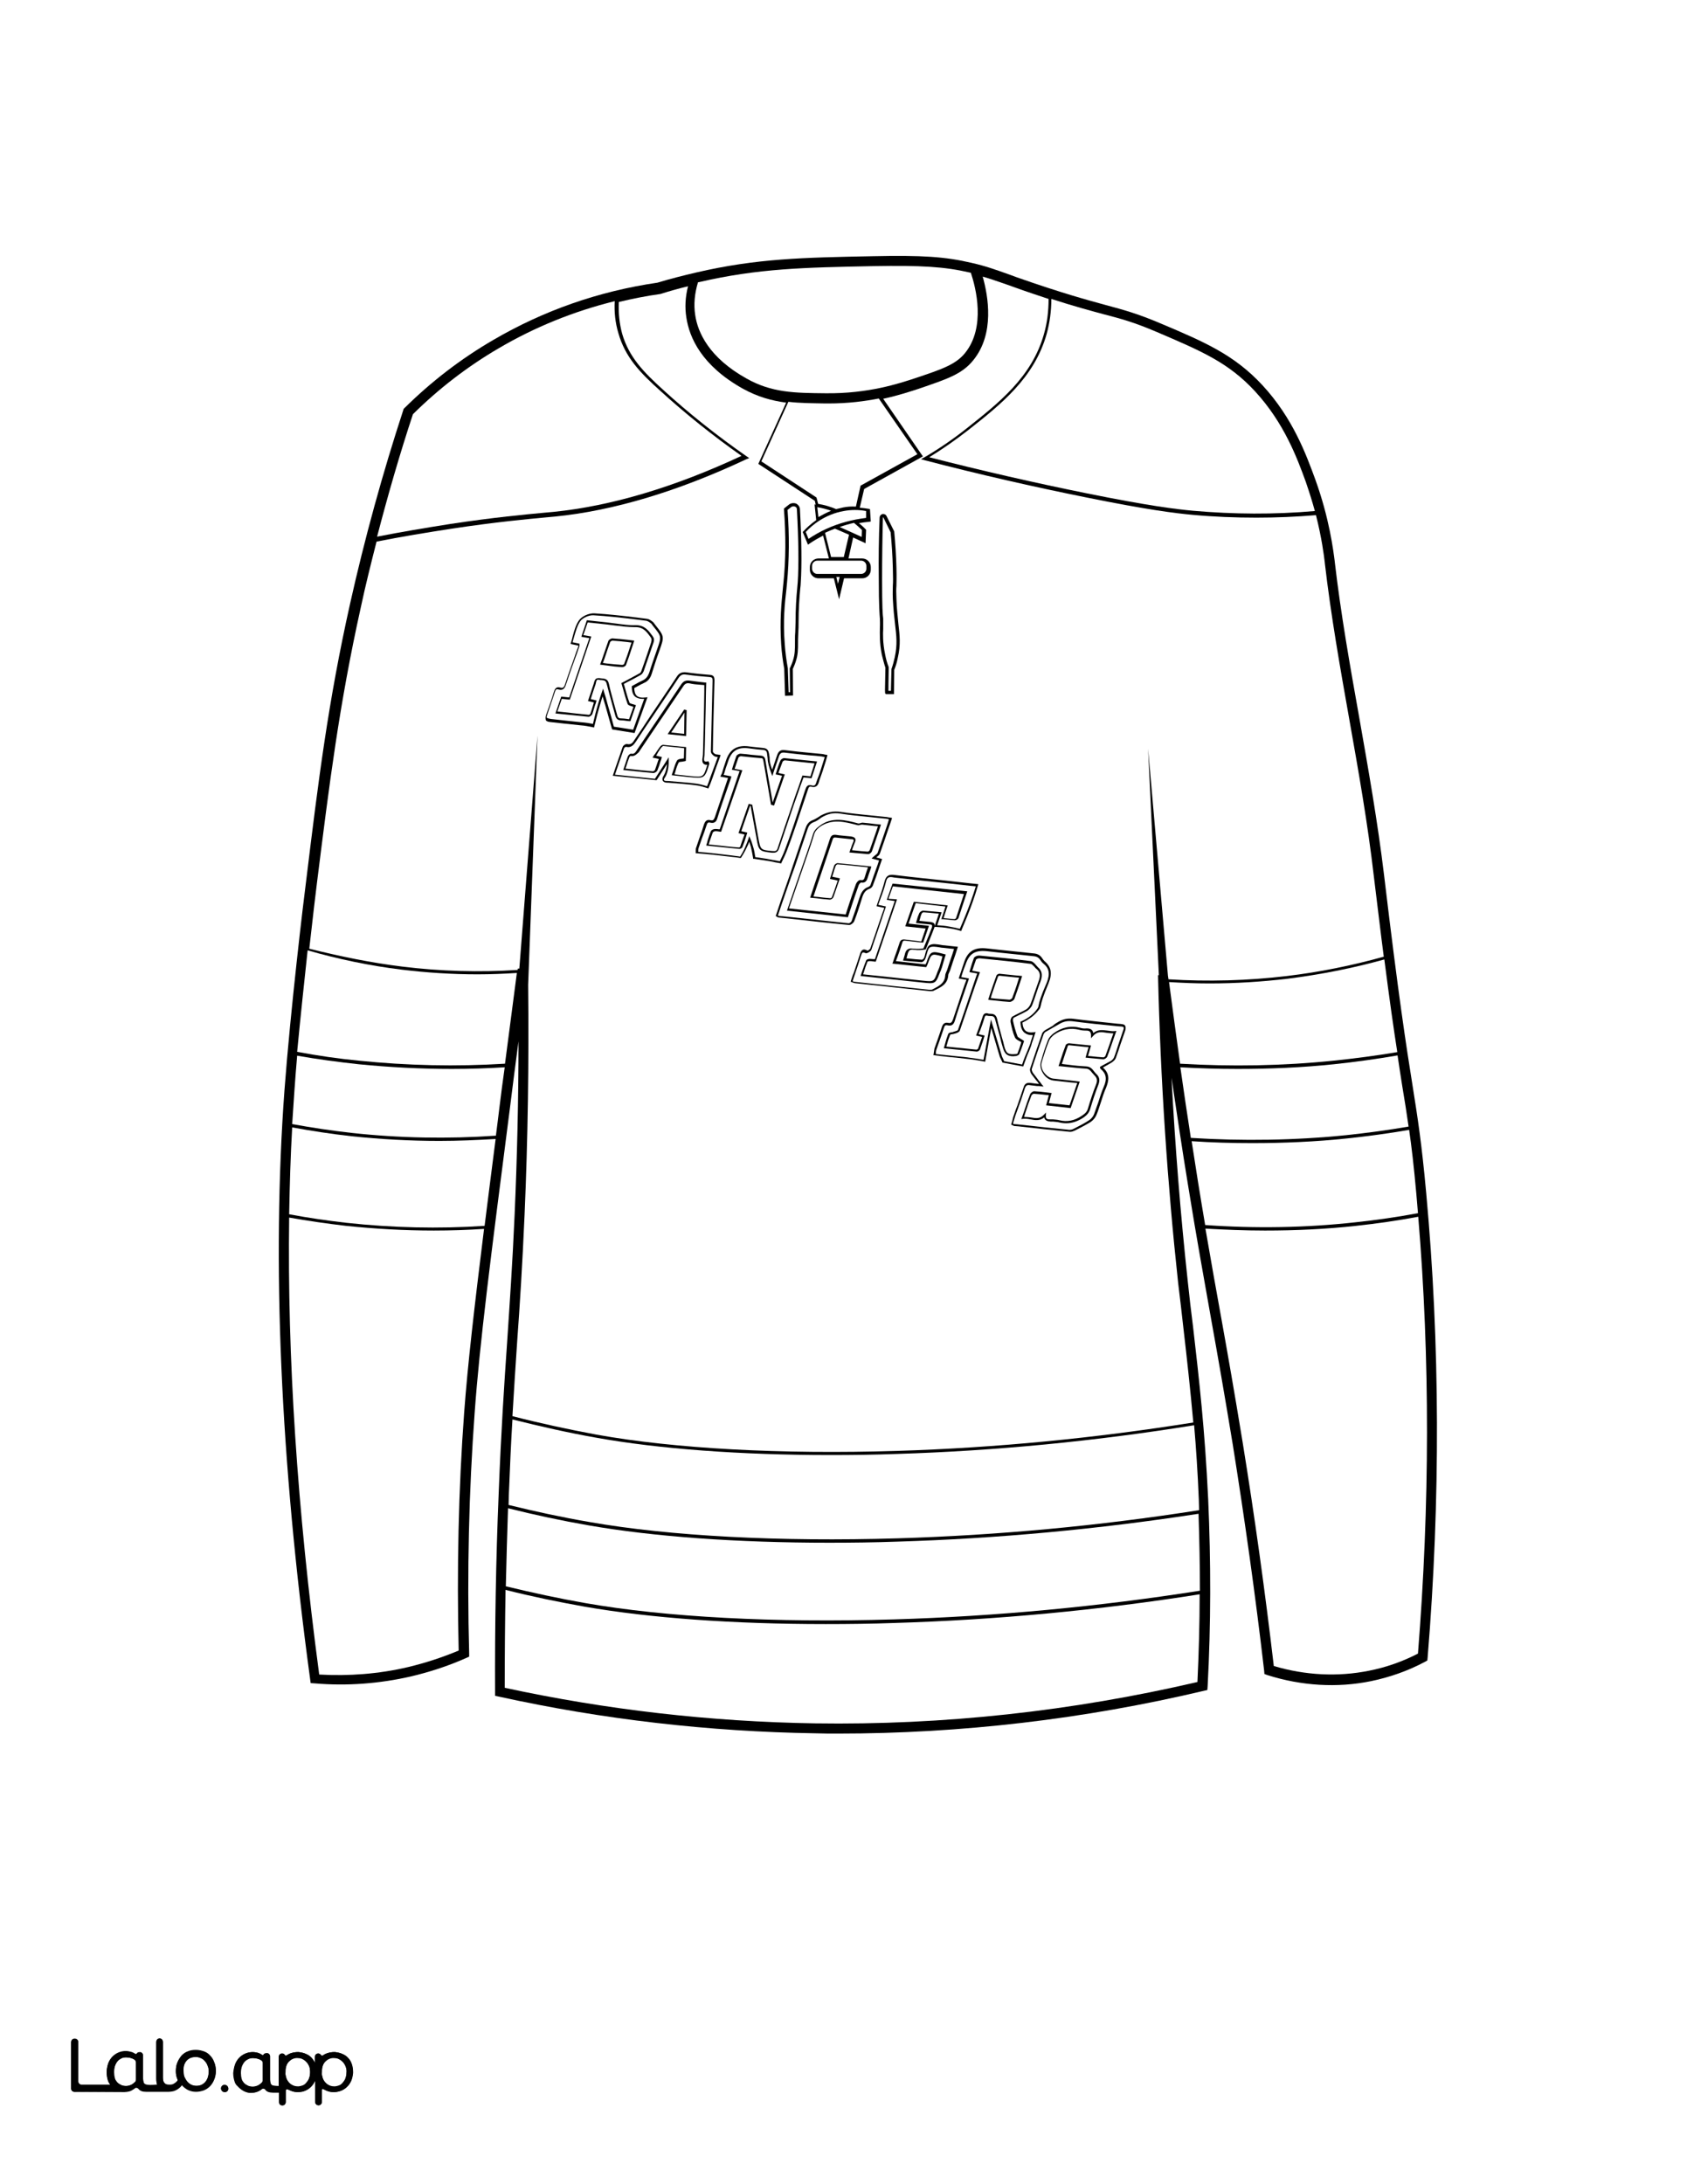
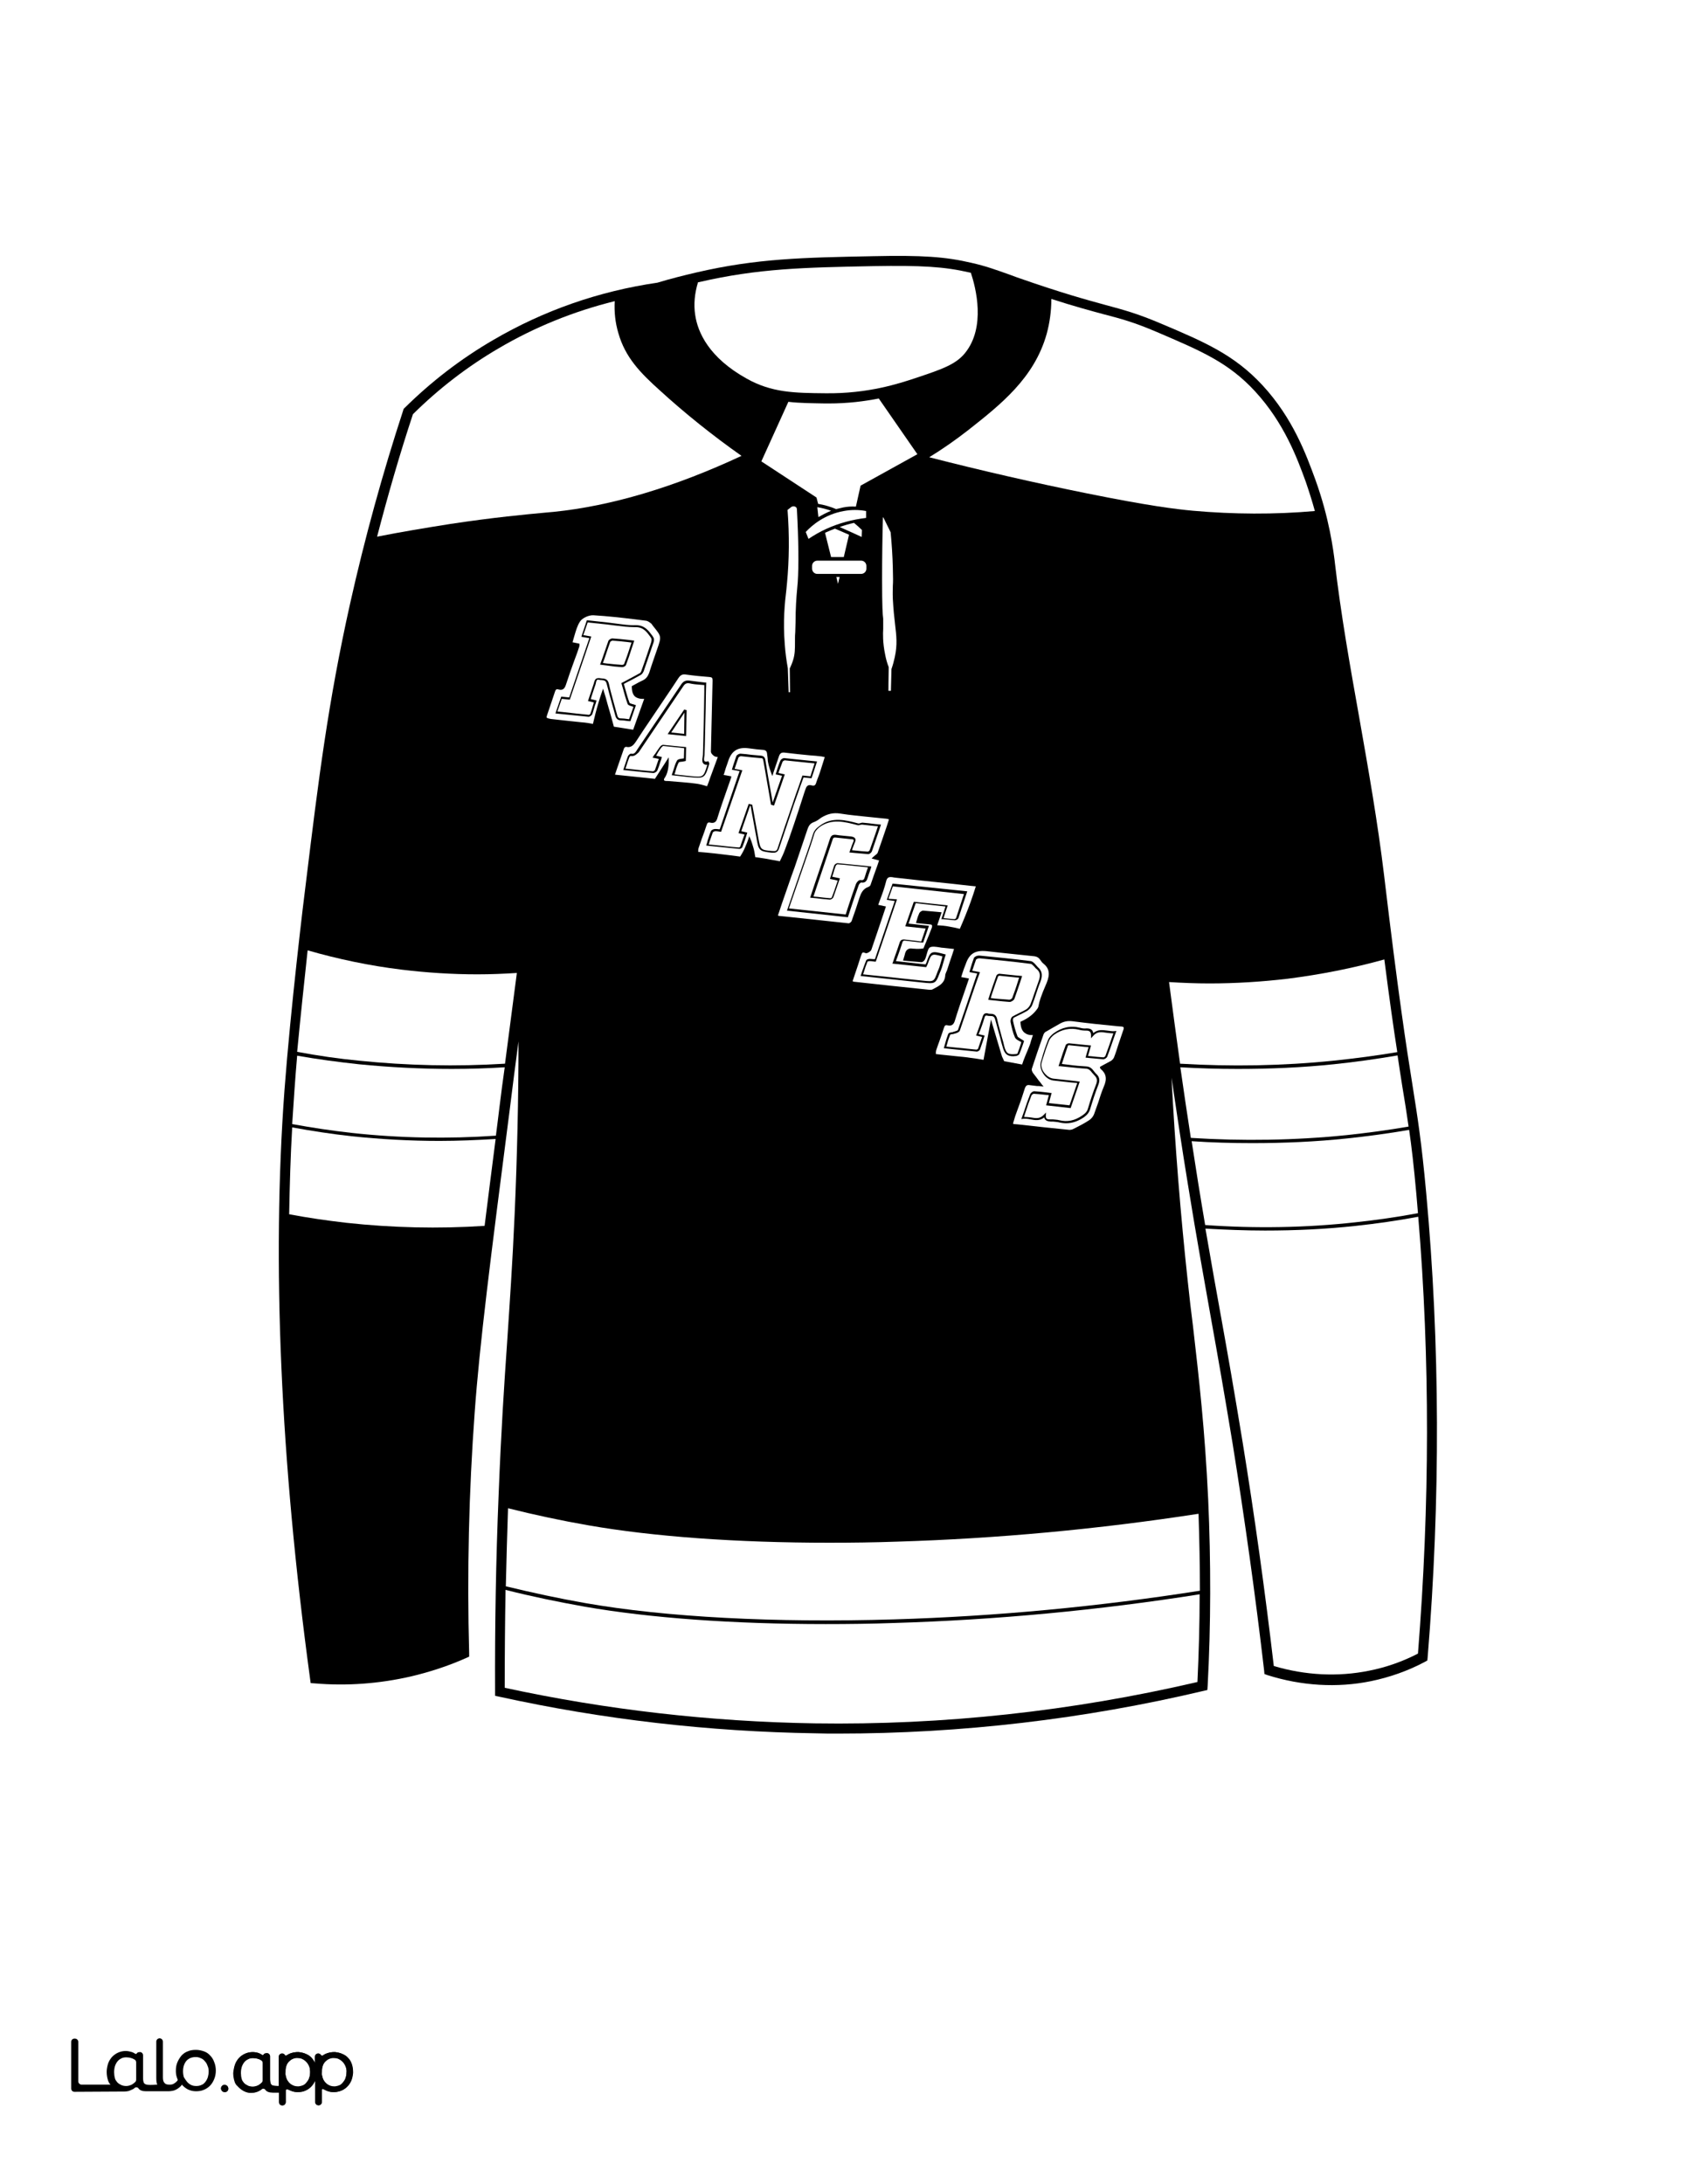
<svg xmlns="http://www.w3.org/2000/svg" version="1.1" id="Layer_3" x="0px" y="0px" viewBox="0 0 612 792" style="enable-background:new 0 0 612 792;" xml:space="preserve">
  <rect x="0" y="0" width="612" height="792" fill="#808080" stroke="none" />
  <style type="text/css">
	.st0{fill:#FFFFFF;}
	.st1{fill:#010101;}
	.st2{fill:none;}
</style>
  <g id="black">
    <rect x="25.8" y="11.1" width="571.5" height="752.3" />
  </g>
  <g id="colour">
    <path class="st0" d="M332.8,164.7l-14-20.2c-5.1,1-11.2,1.8-18.2,1.8c-0.4,0-0.8,0-1.2,0c-4.8-0.1-9.2-0.1-13.4-0.6l-9.8,21.6   l20,13.1l0.6,2.3c2.3,0.4,4.4,1,6.5,1.9c0.8-0.2,1.7-0.4,2.6-0.6c1.5-0.3,3-0.4,4.6-0.3l1.7-7.6L332.8,164.7z" />
    <path class="st0" d="M302.9,191.7c-0.9,0.3-1.8,0.7-2.7,1.1c-0.3,0.1-0.6,0.3-0.9,0.4l2.2,8.8h4.6l1.9-8.1   C306.4,193.2,304.6,192.4,302.9,191.7z" />
    <polygon class="st0" points="304.6,209.2 303.4,209.2 304,211.7  " />
    <path class="st0" d="M325.4,326.1l-7.7,22.6h-0.3c-0.2,0-0.5-0.1-0.7-0.1c-0.5-0.1-0.9-0.1-1.3-0.1c-0.3,0-0.6,0.1-0.7,0.2   c-0.5,1.2-0.9,2.4-1.3,3.7l-0.3,0.9l21.7,2.3c4,0.4,4,0.4,5.3-3.2c0.1-0.3,0.2-0.5,0.3-0.7c0.1-0.3,0.3-0.7,0.4-1   c0.3-1,0.6-2,0.9-3.1l0.2-0.8c-4-1.1-4-1-5.3,2.6c-0.1,0.2-0.2,0.5-0.3,0.7l-0.3,0.6l-12.3-1.3l0.2-0.4c0.2-0.7,0.5-1.4,0.7-2.1   c0.6-1.7,1.2-3.3,1.7-4.9c0.3-1.1,0.9-1.5,2.1-1.3c1.4,0.2,2.8,0.3,4.3,0.5l1.5,0.2l1.6-4.7l-7.4-0.8l3.1-8.9l12.3,1.3l-1.5,4.6   c0.3,0,0.5,0.1,0.8,0.1c1.1,0.1,2.1,0.2,3.1,0.3c0.2,0,0.5-0.2,0.6-0.3c0.8-2.4,1.6-4.8,2.4-7.3l0.5-1.5l-25.8-2.8l-1.6,4.5   L325.4,326.1z" />
    <path class="st0" d="M354,356.7c-1.9,5.6-3.9,11.4-5.8,17c-0.2,0.5-0.9,0.8-1.5,1c-0.1,0-0.3,0.1-0.4,0.1c-0.3,0.1-0.6,0.2-0.9,0.2   c-0.2,0-0.6,0.1-0.7,0.2c-0.4,1-0.8,2.1-1.1,3.3c-0.1,0.3-0.2,0.7-0.3,1l2,0.2c3,0.3,6,0.6,8.9,0.9c0.2,0,0.5-0.2,0.6-0.3   c0.4-1.1,0.8-2.3,1.2-3.5l0.3-0.8l-2.2-0.5l0.8-2.2c0.5-1.4,1-2.8,1.4-4.1l0.1-0.3c0.2-0.6,0.4-1.5,1.5-1.5c0.2,0,0.3,0,0.5,0.1   c0.3,0.1,0.5,0.1,0.8,0.1c0.9,0,2.1,0.1,2.5,1.8c0.5,2.3,1.2,4.6,1.8,6.9c0.3,1,0.6,2,0.8,3c0.7,2.7,1.4,3.2,4.3,2.9   c0.2,0,0.5-0.1,0.5-0.2c0.5-1.2,0.9-2.4,1.2-3.4l0.2-0.7c-0.2-0.2-0.5-0.3-0.7-0.4c-0.7-0.4-1.3-0.7-1.6-1.3   c-0.8-1.8-1.2-3.7-1.6-5.6v-0.2c-0.1-0.5,0.2-1.5,0.7-1.8c0.7-0.4,1.5-0.8,2.3-1.2c0.9-0.4,1.8-0.9,2.7-1.4   c0.6-0.4,1.2-1.1,1.5-1.8c0.5-1.3,1-2.6,1.4-3.9c0.5-1.4,1-2.9,1.5-4.3c0.7-1.8,0.9-3.3-0.6-4.6c-0.3-0.2-0.6-0.5-0.8-0.8   c-0.5-0.5-1-1.1-1.4-1.1c-6.1-0.8-12.4-1.4-18.4-2h-0.4c-0.3,0-0.9,0.3-1,0.4c-0.4,1-0.7,2.1-1.1,3.2c-0.1,0.3-0.2,0.6-0.3,0.9   l2.8,0.5L354,356.7z M359.2,360.3c0.8-2.3,1.5-4.5,2.3-6.6c0.2-0.4,0.9-0.7,1.2-0.6c1.9,0.2,3.8,0.4,5.8,0.6l2.3,0.2l-0.8,2.5   c-0.7,2-1.3,3.9-2,5.8c-0.2,0.5-1.1,1.1-1.7,1.1c0,0,0,0-0.1,0c-1.7-0.1-3.4-0.3-5.2-0.5c-0.7-0.1-1.3-0.1-2-0.2l-0.5-0.1   L359.2,360.3z" />
    <path class="st0" d="M253.2,102.4c-1.2,4-1.6,8-1,11.8c0.9,6.3,5,15.5,18.7,23.1c9.1,5.1,17.3,5.2,28.6,5.3   c15.5,0.2,26.8-3.6,32.3-5.4c9.9-3.3,14.9-5,18.3-9.2c7.6-9.4,3.9-23.7,2.1-29.1c-0.2,0-0.4-0.1-0.5-0.1   c-9.1-2.1-17.3-2.6-34.9-2.3c-25,0.5-41.6,0.8-63.2,5.8C253.4,102.3,253.3,102.3,253.2,102.4z" />
    <path class="st0" d="M163.3,190c15.8-2.4,27.8-3.5,34.3-4.1c1.3-0.1,2.4-0.2,3.3-0.3c20.7-2.1,43.7-8.9,68.1-20.3   c-10.5-7.4-20.5-15.4-29.7-23.8c-7-6.3-12.5-11.9-15-20.8c-1.1-3.7-1.5-7.5-1.3-11.5c-14.9,3.7-29,9.4-42.1,17.1   c-11.3,6.6-21.7,14.6-31.1,23.9c-4.8,14.5-9.1,29.4-13,44.4C145.4,192.9,154.4,191.4,163.3,190z" />
    <path class="st0" d="M366.2,362.5c0.3,0,0.9-0.4,1-0.6c0.7-1.9,1.4-3.8,2-5.8l0.5-1.6l-1.3-0.1c-2-0.2-3.9-0.4-5.8-0.6   c-0.1,0-0.4,0.1-0.5,0.2c-0.8,2.1-1.5,4.3-2.3,6.6l-0.4,1.3c0.5,0.1,1,0.1,1.6,0.2C362.8,362.2,364.5,362.4,366.2,362.5z" />
    <path class="st0" d="M378.6,375c-1.6,4.5-3,8.6-4.3,12.6c-0.1,0.3,0.1,0.9,0.4,1.4c0.7,0.9,1.4,1.8,2.2,2.9   c0.4,0.4,0.7,0.9,1.1,1.4l0.6,0.7l-0.9-0.1c-0.5-0.1-1-0.1-1.5-0.1c-0.9-0.1-1.7-0.2-2.5-0.3c-1.1-0.2-1.5,0.1-1.9,1.1   c-0.7,2.2-1.4,4.4-2.2,6.5c-0.4,1.2-0.9,2.4-1.3,3.6c-0.2,0.7-0.4,1.3-0.6,2c-0.1,0.2-0.1,0.5-0.2,0.7c0,0,0.1,0,0.1,0.1   c0.1,0.1,0.2,0.1,0.3,0.1l1.3,0.1c6.3,0.7,12.5,1.4,18.8,2c0.4,0,0.9-0.1,1.3-0.3l1-0.5c1.6-0.8,3.3-1.7,4.8-2.7   c0.8-0.5,1.5-1.4,1.8-2.2c0.5-1.4,1-2.8,1.5-4.2c0.6-1.9,1.2-3.8,2-5.7c1.3-2.9,0.9-4.8-1.1-6.5c-0.2-0.1-0.2-0.3-0.2-0.4l-0.1-0.3   l0.3-0.2c0.4-0.2,0.7-0.4,1.1-0.6c0.9-0.5,1.7-0.9,2.6-1.4c0.5-0.3,0.9-0.8,1.1-1.2c0.6-1.5,1.1-3.1,1.6-4.7   c0.6-1.7,1.2-3.5,1.8-5.3c0.2-0.5,0.2-0.8,0.1-1s-0.7-0.3-1.1-0.3l-1.3-0.1c-5.3-0.5-10.8-1.1-16.2-1.8c-1.7-0.2-3.2,0.1-4.7,1   c-0.7,0.4-1.4,0.8-2.1,1.2c-0.9,0.5-1.7,1-2.6,1.5C379.2,374.1,378.8,374.6,378.6,375z M380.2,377.1c0.3-0.8,1.1-1.7,2-2.4   c3-2.2,6.2-2.9,9.7-2c0.7,0.2,1.4,0.3,2.3,0.2c0.9,0,1.5,0.2,1.9,0.6c0.3,0.3,0.4,0.6,0.5,1.1c1.7-1.4,3.4-1.1,5.1-0.9   c0.9,0.1,1.8,0.3,2.7,0.2l0.6-0.1l-1,2.8c-0.8,2.3-1.5,4.4-2.3,6.5c-0.2,0.5-0.9,1-1.5,1c-1.5-0.1-2.9-0.3-4.4-0.4l-2-0.2l1.1-3.8   l-1.3-0.1c-2-0.2-3.9-0.4-5.8-0.6c-0.1,0-0.4,0.1-0.4,0.2c-0.6,1.8-1.2,3.5-1.8,5.4l-0.4,1.2c0.8,0.1,1.7,0.2,2.5,0.3   c2.2,0.3,4.4,0.5,6.5,0.6c1.4,0.1,2.1,1,2.7,1.8c0.3,0.3,0.5,0.7,0.8,0.9c1.5,1.4,1.2,2.8,0.7,4.1c-1.1,2.8-2.1,5.9-2.9,8.6   c-0.4,1.3-1.1,2.2-2.4,3.1c-2.1,1.4-4.2,2.1-6.3,2.1c-0.8,0-1.7-0.1-2.5-0.3c-0.7-0.2-1.5-0.2-2.2-0.3c-0.2,0-0.5,0-0.7,0h-0.2   c-0.9-0.1-2.1-0.2-2.4-1.5c-1.6,1.3-3.3,1-4.9,0.7c-1-0.2-1.9-0.3-2.8-0.2l-0.6,0.1l1-2.8c0.7-2.2,1.4-4.2,2.2-6.2   c0.2-0.5,0.9-1.1,1.5-1.1c1.4,0.1,2.8,0.2,4.3,0.4c0.5,0.1,1.1,0.1,1.6,0.2h0.4l-1,3.7l7.5,0.8l2.8-8.1l-2.3-0.2   c-2.2-0.2-4.3-0.5-6.4-0.7c-1.4-0.2-2.8-1.1-3.7-2.6c-0.9-1.4-1.2-2.9-0.8-4.2l0.3-1C378.5,381.8,379.3,379.4,380.2,377.1z" />
    <path class="st0" d="M382,391.1c2.1,0.2,4.2,0.5,6.4,0.7l3.3,0.4l-3.3,9.6l-8.9-1l1-3.7c-0.4,0-0.8-0.1-1.2-0.1   c-1.5-0.2-2.9-0.3-4.3-0.4l0,0c-0.2,0-0.7,0.4-0.8,0.6c-0.8,2-1.5,4-2.2,6.2l-0.5,1.6c0.8,0,1.7,0.1,2.5,0.2   c1.8,0.3,3.3,0.6,4.8-1.1l0.7-0.7l-0.1,1c-0.1,1.4,0.5,1.5,1.7,1.5h0.2c0.2,0,0.5,0,0.7,0c0.8,0.1,1.6,0.1,2.3,0.3   c2.9,0.7,5.5,0.2,8.3-1.7c1.2-0.8,1.8-1.5,2.1-2.6c0.8-2.7,1.8-5.8,2.9-8.6c0.6-1.5,0.4-2.4-0.5-3.3c-0.3-0.3-0.6-0.7-0.9-1   c-0.6-0.8-1.1-1.4-2.2-1.5c-2.2-0.1-4.3-0.4-6.6-0.6c-1-0.1-1.9-0.2-2.9-0.3H384l0.7-2.1c0.6-1.9,1.2-3.7,1.9-5.5   c0.1-0.4,0.8-0.7,1.2-0.7c1.9,0.2,3.9,0.4,5.8,0.6l2.2,0.2l-1.1,3.8l1.2,0.1c1.5,0.2,3,0.3,4.4,0.4c0.2,0,0.6-0.3,0.7-0.5   c0.8-2.1,1.5-4.2,2.3-6.5l0.6-1.7c-0.8,0-1.6-0.1-2.4-0.2c-1.9-0.3-3.5-0.6-5,1.2l-0.7,0.8v-1c0-0.7-0.1-1.1-0.4-1.4   s-0.7-0.4-1.4-0.4c-1,0-1.8-0.1-2.5-0.3c-3.2-0.8-6.3-0.2-9.1,1.8c-0.8,0.6-1.5,1.4-1.8,2.1c-0.9,2.2-1.7,4.6-2.4,6.9l-0.3,1   c-0.3,1-0.1,2.3,0.7,3.5C379.6,390.1,380.8,390.9,382,391.1z" />
    <path class="st0" d="M491.9,444.5c-10.9,1.2-21.9,1.7-33,1.7c-7.2,0-14.4-0.3-21.6-0.7c2.1,12.2,3.9,22.3,5.7,32.2   c2.4,13.3,4.8,27,7.8,45.3c4.3,26.5,8.1,53.8,11.3,81.1c11.4,3.4,23.3,4,34.6,1.7c6.1-1.2,12.1-3.3,17.7-6.2   c4.3-53.8,4.4-107,0.1-158.4C507,442.6,499.4,443.7,491.9,444.5z" />
-     <path class="st0" d="M325.5,527.2c-8.2,0.3-16.3,0.4-24.2,0.4c-32.6,0-62.3-2.2-85.1-6.3c-10.2-1.8-20.3-4.1-30.3-6.6   c-0.5,8.1-0.9,17-1.3,27.2c0,1.3-0.1,2.5-0.1,3.8c9.7,2.4,19.5,4.5,29.4,6.2c29.1,5.1,68.8,7.2,111.9,5.9   c36.2-1.1,72.9-4.5,109.2-10.2c0-1.3-0.1-2.5-0.1-3.8c-0.4-9.9-1-18.8-1.7-27C397.2,522.6,361.1,526.1,325.5,527.2z" />
    <path class="st0" d="M379.7,121.1c-4.5,16-16.7,25.6-28.5,34.9c-4.5,3.5-9.2,6.8-14.1,9.8c19.1,4.9,38.4,9.3,57.2,13.1   c22.3,4.5,32,5.7,38.5,6.3c14.7,1.3,29.5,1.4,44.2,0.1c-0.9-3.3-2-6.8-3.3-10.6c-3.1-8.5-7.8-21.3-18.4-32.8   c-9.7-10.5-19.5-14.6-35.6-21.5c-8.2-3.5-12.9-4.8-19.5-6.5c-4.8-1.3-10.4-2.8-18.8-5.5C381.4,112.8,380.8,117.1,379.7,121.1z" />
    <path class="st0" d="M300.8,559.4c-33.5,0-63.8-2.2-87.3-6.3c-9.8-1.7-19.6-3.8-29.2-6.2c-0.3,9.4-0.6,18.9-0.8,28.3   c9.5,2.3,19.2,4.4,28.9,6.1c29.1,5.1,68.8,7.2,111.9,5.9c36.8-1.1,74.1-4.6,111-10.4c0-9.3-0.2-18.6-0.5-27.9   c-36.3,5.6-73,9-109.2,10.1C317.2,559.3,308.9,559.4,300.8,559.4z" />
    <path class="st0" d="M163.9,387.6c-11.3,0-22.6-0.6-33.8-1.7c-7.4-0.8-14.9-1.8-22.3-3.1c-0.4,4.4-0.7,8.7-1,12.8   c-0.3,4-0.5,8-0.8,12c7.1,1.3,14.4,2.4,21.6,3.2c17.3,1.9,34.9,2.2,52.3,1c0.4-3.4,0.9-6.8,1.3-10.4c0.6-4.8,1.2-9.6,1.9-14.4   C176.7,387.4,170.3,387.6,163.9,387.6z" />
    <path class="st0" d="M159.4,413.7c-10.7,0-21.3-0.6-31.9-1.7c-7.2-0.8-14.4-1.9-21.5-3.2c-0.6,10.2-0.9,20.7-1.1,31.5   c6.9,1.3,13.8,2.3,20.8,3.1c16.5,1.8,33.4,2.2,50.1,1.1c1.2-9.5,2.5-19.9,4-31.5C173,413.4,166.2,413.7,159.4,413.7z" />
    <path class="st0" d="M324.4,588.5c-8.4,0.3-16.7,0.4-24.9,0.4c-33.5,0-63.8-2.2-87.3-6.3c-9.6-1.7-19.3-3.7-28.8-6.1   c-0.2,11.9-0.3,23.7-0.3,35.5c37,8,74.8,12.3,112.5,12.9c46.6,0.7,93.3-4.4,138.8-15c0.5-10.5,0.8-21.1,0.8-31.8   C398.5,583.9,361.2,587.4,324.4,588.5z" />
    <path class="st0" d="M488.7,412.8c-11.4,1.2-22.9,1.7-34.4,1.7c-7.3,0-14.7-0.2-22-0.7c0.8,4.9,1.5,9.8,2.3,14.7   c0.9,5.7,1.8,10.9,2.6,15.7c18.2,1.3,36.6,1,54.6-1c7.5-0.8,15.2-1.9,22.6-3.3c-0.2-2.4-0.4-4.8-0.6-7.1c-0.9-10-1.7-16.9-2.6-23.1   C503.7,411,496.2,412,488.7,412.8z" />
    <path class="st0" d="M483.8,384.6c7.7-0.8,15.4-1.8,23.1-3.1c-1.3-8.3-2.8-18.8-4.7-33.6c-11.5,3.2-23.3,5.5-35.1,7   c-9.4,1.1-18.9,1.7-28.4,1.7c-4.9,0-9.7-0.2-14.6-0.5c1.3,9.8,2.6,19.7,4,29.6C446.6,386.8,465.4,386.5,483.8,384.6z" />
    <path class="st0" d="M483.9,385.9c-11.5,1.2-23.2,1.7-34.9,1.7c-6.9,0-13.9-0.2-20.8-0.6c1.2,8.5,2.5,17.1,3.8,25.6   c18.8,1.2,37.9,0.9,56.5-1c7.5-0.8,15-1.8,22.5-3.1c-0.7-4.9-1.4-9.4-2.3-14.7c-0.5-3.3-1.1-6.9-1.7-11.1   C499.4,384,491.6,385.1,483.9,385.9z" />
    <path class="st0" d="M321.4,319.8c-0.5,2-1.2,4-2,6.1c-0.3,0.7-0.5,1.5-0.8,2.2l2.8,0.6l-1.2,3.6c-1.4,4.1-2.7,8.1-4.1,12.1   c-0.2,0.5-0.9,0.9-1.3,1.1c-0.3,0.1-0.6,0.2-0.8,0.1c-0.5-0.2-0.8-0.3-1-0.2c-0.3,0.1-0.5,0.7-0.7,1.3c-0.7,2.2-1.4,4.4-2.2,6.7   c-0.3,0.8-0.5,1.6-0.8,2.4c0.1,0,0.1,0,0.2,0.1c0.2,0.1,0.4,0.1,0.5,0.1c9.1,1,18.2,2,27.2,2.9c0.4,0,0.8,0,1-0.1l0.4-0.2   c2.1-1.1,4.1-2.1,4.3-4.8c0-0.5,0.2-0.9,0.4-1.4c0.1-0.2,0.2-0.4,0.3-0.7c0.6-1.9,1.2-3.7,1.9-5.7l0.6-1.9l-1-0.1   c-1-0.1-1.8-0.2-2.7-0.3c-0.5,0-1.1-0.1-1.6-0.2c-1.3-0.2-2.6-0.4-3.4,0c-0.6,0.3-0.9,1.4-1.2,2.5c-0.2,0.6-0.3,1.2-0.6,1.8   c-0.2,0.5-0.8,1.1-1.4,1.1c-1.5-0.1-3-0.3-4.6-0.4l-2-0.2l0.3-1c0.1-0.4,0.2-0.7,0.3-1c0.2-1.1,0.6-1.8,1.2-2.1   c0.6-0.4,1.2-0.3,1.9-0.2h0.3c1.1,0.1,2.2,0.1,3.4-0.1c1.6-3.8,2.6-6.3,3-7.4c0.1-0.2,0.2-0.7,0.1-1c-0.1-0.2-0.5-0.3-0.8-0.3   c-1-0.1-2-0.2-3.1-0.3l-1.9-0.2l0.1-0.4c0.1-0.3,0.2-0.7,0.3-1c0.2-0.8,0.5-1.5,0.8-2.2c0.2-0.4,0.9-0.9,1.4-0.9   c1.5,0.1,3,0.3,4.6,0.4l2.1,0.2l-1.6,4.7c1.5,0.1,3,0.2,4.4,0.5c1.3,0.2,2.6,0.5,3.8,0.8c1.4-3.2,2.7-6.4,3.9-9.7   c0.7-1.9,1.3-3.8,1.9-5.7l-2-0.2c-2.4-0.3-4.8-0.5-7.2-0.8c-6.7-0.7-13.6-1.4-20.4-2.2C322.5,317.8,321.8,318,321.4,319.8z    M350.9,323.2l-0.8,2.4c-0.8,2.4-1.6,4.9-2.4,7.3c-0.2,0.5-0.9,0.8-1.3,0.8c-1-0.1-2-0.2-3.1-0.3c-0.4,0-0.8-0.1-1.3-0.1h-0.5   l1.5-4.6l-10.8-1.2l-2.6,7.4l7.4,0.8l-2.1,6.1l-2.1-0.2c-1.5-0.2-2.9-0.3-4.3-0.5c-0.8-0.1-1,0.1-1.2,0.8c-0.5,1.7-1.1,3.3-1.7,5   c-0.2,0.5-0.4,1.1-0.6,1.6l10.8,1.2v-0.1c0.1-0.2,0.2-0.4,0.3-0.6c1.4-4.2,1.8-4.3,6.6-3l0.4,0.1l-0.5,1.6c-0.3,1-0.6,2.1-0.9,3.1   c-0.1,0.4-0.3,0.7-0.4,1.1c-0.1,0.2-0.2,0.5-0.3,0.7c-1.2,3.1-1.5,3.9-3.6,3.9c-0.7,0-1.5-0.1-2.5-0.2l-22.7-2.4l0.6-1.8   c0.5-1.3,0.9-2.6,1.4-3.8c0.2-0.5,1-0.6,1.4-0.6c0.5,0,0.9,0.1,1.4,0.1c0.1,0,0.2,0,0.4,0l7.2-21.1l-2.9-0.4l2.1-5.9L350.9,323.2z" />
    <path class="st0" d="M349.1,353l-0.4,1.3l2.8,0.5l-0.1,0.4c-0.5,1.4-0.9,2.7-1.4,4.1c-1.3,3.7-2.5,7.2-3.6,10.8   c-0.3,1-0.9,2.1-2.6,1.7c-0.8-0.2-1.1,0-1.4,1c-0.5,1.6-1.1,3.2-1.6,4.7c-0.4,1-0.7,2-1.1,3.1c-0.1,0.3-0.2,0.7-0.2,1.2   c0,0.1,0,0.2,0,0.4l1.7,0.2c2.5,0.3,4.3,0.4,5.8,0.6c1.9,0.2,3.4,0.3,5.2,0.6c1.5,0.2,3,0.4,4.6,0.7l2.7-14.6l4,13.4l0.8,1.7   l6.5,1.2c0.3-1,0.7-2,1.1-3c0.3-0.8,0.6-1.4,0.8-1.9c0.3-0.7,0.5-1.2,0.8-2c0.2-0.5,0.4-1.1,0.5-1.6c0.2-0.7,0.5-1.4,0.7-2.2   c-1.3,0.1-2.2-0.2-3-0.8c-0.9-0.7-1.4-1.9-1.5-3.7v-0.3l0.2-0.1c2.5-1.1,4.5-2.6,5.9-4.6c0.3-0.4,0.4-0.7,0.5-1.3   c0.2-1.1,0.7-3.1,2.9-8.1c1.3-3.2,1-5.3-1.3-7.1c-0.4-0.3-0.7-0.8-1-1.2c-0.6-0.9-1.3-1.3-2.6-1.4c-4.1-0.4-8.3-0.9-12.4-1.3   l-4.5-0.5c-4.2-0.4-6.3,0.9-7.6,4.8C349.9,350.6,349.5,351.8,349.1,353z M351.8,352c0.1-0.4,0.3-0.8,0.4-1.3   c0.3-1.1,0.7-2.2,1.1-3.3c0.2-0.5,1.1-0.9,1.7-0.9h0.4c6.1,0.6,12.3,1.2,18.5,2c0.7,0.1,1.3,0.7,1.9,1.4c0.2,0.3,0.5,0.5,0.7,0.8   c2,1.7,1.5,3.7,0.9,5.4c-0.6,1.4-1,2.8-1.5,4.2c-0.4,1.3-0.9,2.7-1.4,4c-0.3,0.9-1.1,1.7-1.8,2.2c-0.9,0.5-1.8,1-2.7,1.4   c-0.7,0.4-1.5,0.7-2.2,1.1c-0.2,0.1-0.4,0.7-0.3,1v0.2c0.4,1.8,0.9,3.7,1.6,5.5c0.1,0.4,0.7,0.6,1.2,1c0.3,0.2,0.7,0.4,1,0.6   l0.2,0.2l-0.4,1.2c-0.4,1.1-0.8,2.3-1.3,3.5c-0.2,0.4-0.8,0.6-1.1,0.7c-0.4,0-0.8,0.1-1.1,0.1c-2.3,0-3.2-0.9-3.9-3.5   c-0.3-1-0.6-2-0.8-3c-0.6-2.3-1.3-4.6-1.9-6.9c-0.3-1.1-0.9-1.2-1.8-1.2c-0.3,0-0.7,0-1-0.1c-0.7-0.2-0.9,0.1-1.1,0.9l-0.1,0.3   c-0.4,1.4-0.9,2.7-1.4,4.1L355,375l2.2,0.5l-0.5,1.6c-0.4,1.2-0.8,2.4-1.2,3.5c-0.2,0.4-0.9,0.8-1.3,0.7c-2.9-0.3-5.9-0.6-8.9-0.9   l-2.9-0.3l0.1-0.4c0.1-0.5,0.3-0.9,0.4-1.4c0.3-1.2,0.7-2.3,1.1-3.4c0.2-0.4,0.7-0.5,1.3-0.6c0.3,0,0.5-0.1,0.7-0.2   c0.1,0,0.3-0.1,0.4-0.1c0.3-0.1,1-0.3,1.1-0.5c2-5.6,3.9-11.4,5.8-17l1.2-3.5l-2.8-0.5L351.8,352z" />
    <path class="st0" d="M130.2,384.6c17.5,1.8,35.3,2.2,53,1.1c1.4-10.9,2.9-21.9,4.3-32.9c-4.7,0.3-9.5,0.5-14.3,0.5   c-9.2,0-18.4-0.6-27.5-1.7c-11.5-1.4-23-3.8-34.1-7c-1.2,11.1-2.6,24.2-3.8,36.8C115.3,382.8,122.8,383.9,130.2,384.6z" />
-     <path class="st0" d="M148,604.5c6.3-1.5,12.4-3.5,18.4-6c-0.7-29.1-0.1-58.2,2-86.5c1.3-17.4,3.6-37.4,7.2-66.4   c-6,0.4-12.1,0.6-18.2,0.6c-10.7,0-21.3-0.6-31.9-1.7c-6.9-0.8-13.8-1.8-20.6-3c-0.7,50.3,2.9,105.8,10.9,165.7   C126.6,607.8,137.4,607,148,604.5z" />
-     <path class="st0" d="M146,350.5c13.8,1.7,27.9,2.1,41.8,1.2c0-0.2,0-0.3,0.1-0.5h0.5l6.6-84.5l-3.4,90.4l0,0   c0.3,28-0.1,56-1.3,83.4c-0.8,18.3-1.7,32.5-2.7,46.2c-0.6,8.5-1.1,17.1-1.7,26.8c10,2.6,20.3,4.8,30.5,6.7   c28.3,5.1,67.1,7.2,109.1,5.9c35.6-1.1,71.7-4.6,107.4-10.3c-1.1-12.2-2.3-23.1-3.6-34.3c-0.6-5.3-1.2-10.7-1.9-16.3   c-3.9-36-6.4-73.5-7.3-111.6h0.3l-3.9-82.1l7.2,82.3c0.1,0.4,0.1,0.9,0.2,1.3c14.3,0.9,28.8,0.5,43-1.2c11.8-1.4,23.6-3.8,35.1-7   c-1.1-8.3-2.2-17.9-3.6-29.1c-2.2-19.1-5.6-38.3-8.9-56.9s-6.7-37.8-8.9-56.8V204c-0.3-2.6-1.1-8.9-3.2-17.2   c-7.2,0.6-14.4,0.9-21.6,0.9c-7.7,0-15.4-0.3-23-1c-6.6-0.6-16.3-1.8-38.6-6.3c-19.4-3.9-39.1-8.4-58.7-13.5l-1.4-0.4l1.3-0.7   c5.3-3.1,10.4-6.6,15.2-10.4c11.6-9.2,23.7-18.6,28.1-34.2c1.2-4.1,1.7-8.4,1.7-12.8c-3.6-1.2-7.6-2.5-12.3-4.2l-2.8-1   c-3.5-1.2-6-2.1-8.8-2.9c2,7.1,4.4,20.7-3.4,30.3c-4.1,5.1-9.4,6.8-19.9,10.4c-2.8,0.9-7.2,2.4-12.8,3.6l14.4,20.9l-21.3,11.8   l-1.6,6.8c1.1,0.1,2.1,0.2,3.2,0.4l0.5,0.1l0.3,4.5l-0.6,0.1c-1.2,0.1-2.5,0.3-3.7,0.5c0.8,0.7,1.7,1.4,2.4,2.2l0.2,0.2L314,197   l-0.8-0.4c-1.2-0.6-2.5-1.1-3.7-1.7l-1.7,7.6h5c1.7,0,3.1,1.4,3.1,3.1v1c0,1.7-1.4,3.1-3.1,3.1h-6.6l-1.8,7.6l-1.9-7.6h-5.6   c-1.7,0-3.1-1.4-3.1-3.1v-1c0-1.7,1.4-3.1,3.1-3.1h3.8l-2.1-8.3c-1.7,0.9-3.3,1.8-4.9,2.9l-0.6,0.4l-1.9-4.6l0.3-0.3   c1-1.1,2.6-2.6,4.6-4l-0.6-5.7l0.4,0.1l-0.3-1.4l-20.5-13.4l10.1-22.2c-5.3-0.7-10.3-2.1-15.6-5c-15.1-8.4-19.5-18.6-20.6-25.8   c-0.6-3.7-0.4-7.5,0.6-11.4c-3.3,0.8-6.5,1.7-9.7,2.7l-0.3,0.1c-5.1,0.7-10.1,1.7-15.1,2.9c-0.2,4,0.2,7.8,1.2,11.5   c2.5,8.6,7.9,14,14.7,20.2c9.4,8.6,19.7,16.8,30.5,24.3l0.9,0.6l-1,0.4c-24.9,11.7-48.3,18.7-69.4,20.8c-0.9,0.1-2,0.2-3.3,0.3   c-6.4,0.6-18.4,1.7-34.2,4.1c-9.1,1.4-18.3,2.9-27.3,4.7c-2,7.9-4,15.8-5.7,23.8c-7.9,35.6-11.4,64-15.9,99.8   c-0.4,3.2-1.5,12.3-2.8,24C123,346.7,134.5,349.1,146,350.5z M384,370.5c1.7-1,3.3-1.3,5.2-1.1c5.4,0.7,10.8,1.2,16.1,1.8l1.3,0.1   c0.8,0.1,1.4,0.2,1.6,0.7c0.2,0.4,0.2,0.9,0,1.7c-0.6,1.7-1.2,3.5-1.8,5.2c-0.5,1.6-1,3.1-1.6,4.7c-0.2,0.6-0.7,1.1-1.4,1.6   c-0.8,0.5-1.7,1-2.6,1.5c-0.2,0.1-0.5,0.3-0.7,0.4c2.7,2.3,2.1,4.9,1.2,7.2c-0.8,1.8-1.4,3.7-2,5.6c-0.5,1.4-0.9,2.9-1.5,4.3   c-0.4,1-1.2,2-2.1,2.6c-1.6,1-3.3,1.9-4.9,2.7l-1,0.5c-0.5,0.2-1,0.4-1.5,0.4c-0.1,0-0.2,0-0.2,0c-6.3-0.6-12.5-1.3-18.8-2   l-1.3-0.1c-0.2,0-0.3-0.1-0.5-0.2c-0.1,0-0.2-0.1-0.4-0.2l-0.3-0.1l0.1-0.3c0.1-0.3,0.2-0.7,0.3-1c0.2-0.7,0.3-1.4,0.6-2.1   c0.4-1.2,0.8-2.4,1.3-3.6c0.7-2.1,1.5-4.3,2.2-6.4c0.4-1.5,1.2-1.9,2.7-1.7c0.7,0.1,1.5,0.2,2.4,0.3c0.2,0,0.4,0,0.6,0.1   c-0.2-0.2-0.4-0.5-0.5-0.7c-0.9-1-1.6-2-2.3-2.9c-0.3-0.4-0.7-1.4-0.5-2c1.3-3.9,2.7-8.1,4.3-12.6c0.2-0.7,0.9-1.2,1.4-1.5   c0.9-0.5,1.8-1,2.6-1.5C382.6,371.3,383.3,370.9,384,370.5z M358,343.9l4.5,0.5c4.1,0.4,8.3,0.9,12.4,1.3c1.5,0.1,2.5,0.7,3.2,1.8   c0.2,0.3,0.5,0.7,0.8,1c2.5,2.1,2.9,4.5,1.5,8c-2.1,5-2.6,6.9-2.8,8c-0.2,0.7-0.2,1.1-0.7,1.6c-1.5,2-3.5,3.5-6,4.7   c0.1,1.4,0.5,2.4,1.2,3c0.7,0.5,1.7,0.7,3,0.5l0.6-0.1l-0.2,0.6c-0.3,0.9-0.6,1.8-0.9,2.7c-0.2,0.5-0.4,1.1-0.5,1.6   c-0.3,0.8-0.5,1.4-0.8,2.1c-0.2,0.5-0.5,1.1-0.8,1.9c-0.4,1.1-0.8,2.2-1.2,3.3l-0.1,0.3l-7.5-1.4l-1-2.1l-3.1-10.5l-2.2,12.3   l-0.4-0.1c-1.7-0.3-3.3-0.6-4.9-0.8c-1.9-0.2-3.3-0.4-5.2-0.6c-1.5-0.1-3.3-0.3-5.8-0.6l-2.5-0.3l0.1-0.4c0-0.3,0.1-0.5,0.1-0.7   c0.1-0.5,0.1-0.9,0.2-1.3c0.4-1,0.7-2.1,1.1-3.1c0.5-1.5,1.1-3.1,1.6-4.7c0.3-0.9,0.8-1.8,2.3-1.5c0.9,0.2,1.3-0.1,1.7-1.2   c1.2-3.6,2.4-7.1,3.6-10.8c0.4-1.2,0.8-2.4,1.3-3.6l-2.8-0.5l0.7-2.1c0.4-1.2,0.8-2.4,1.2-3.6C351,345,353.4,343.4,358,343.9z    M344.8,319.5c2.4,0.3,4.8,0.5,7.2,0.8l2.9,0.3l-0.1,0.4c-0.6,2.1-1.3,4.2-2,6.2c-1.2,3.4-2.6,6.8-4,10.1l-0.1,0.3l-0.3-0.1   c-1.3-0.4-2.7-0.7-4.1-0.9c-1.6-0.3-3.2-0.4-4.8-0.5H339l1.6-4.8l-1.1-0.1c-1.6-0.2-3-0.3-4.5-0.4l0,0c-0.2,0-0.6,0.3-0.6,0.4   c-0.3,0.6-0.5,1.3-0.7,2.1c-0.1,0.2-0.1,0.4-0.2,0.6l1,0.1c1,0.1,2,0.2,3,0.3c0.7,0.1,1.2,0.3,1.4,0.6c0.4,0.6,0.1,1.3,0,1.6   c-0.4,1-1.4,3.7-3,7.6l-0.1,0.2h-0.2c-1.3,0.2-2.6,0.3-3.8,0.1h-0.3c-0.6-0.1-1-0.1-1.4,0.1c-0.4,0.3-0.7,0.8-0.9,1.7   c-0.1,0.3-0.2,0.7-0.3,1.1l-0.1,0.2l1.1,0.1c1.6,0.2,3.1,0.3,4.6,0.4c0.1,0,0.5-0.3,0.7-0.6c0.2-0.5,0.4-1.1,0.5-1.7   c0.4-1.3,0.7-2.5,1.6-3c1.1-0.6,2.5-0.3,3.9-0.1c0.5,0.1,1.1,0.2,1.6,0.2c0.9,0.1,1.7,0.2,2.7,0.3l2,0.2l-0.9,2.8   c-0.7,2-1.3,3.8-1.9,5.7c-0.1,0.2-0.2,0.5-0.3,0.7c-0.2,0.4-0.4,0.8-0.4,1.1c-0.2,3.2-2.5,4.3-4.8,5.4l-0.4,0.2   c-0.3,0.2-0.7,0.2-1,0.2c-0.1,0-0.3,0-0.4,0c-9.1-1-18.2-1.9-27.2-2.9c-0.2,0-0.4-0.1-0.7-0.2c-0.1,0-0.3-0.1-0.5-0.2l-0.4-0.1   l0.1-0.4c0.3-0.9,0.6-1.9,1-2.8c0.8-2.3,1.5-4.4,2.2-6.6c0.2-0.8,0.5-1.5,1.1-1.8c0.4-0.2,1-0.1,1.7,0.3c0.2,0,0.9-0.5,1-0.7   c1.4-4,2.7-7.9,4.1-12l1-2.8l-2.8-0.6l0.1-0.4c0.3-0.9,0.6-1.8,0.9-2.6c0.7-2,1.4-4,1.9-6c0.6-2.3,1.8-2.6,3.8-2.3   C331.2,318.1,338.1,318.8,344.8,319.5z M319.1,187.7c0-0.6,0.4-1.1,1-1.3c0.6-0.1,1.2,0.1,1.5,0.7l2.8,5.6   c0.4,4.3,0.7,8.8,0.8,13.2c0.1,3.6,0,5.2,0,6.5c-0.1,1.3-0.1,2.3,0,4.7c0.1,3.7,0.5,6.5,0.7,9c0.5,4.4,0.9,7.6-0.2,12.4   c-0.3,1.5-0.7,3-1.3,4.4l-0.1,8.8h-2.6h-0.3l-0.2-0.2c-0.2-0.2-0.2-0.2,0-9.4c-0.5-1.5-0.9-3.1-1.3-4.7c-0.9-4.4-0.7-8-0.7-9.5   v-0.1c0.1-2,0-2.5,0-3.5c-0.1-1.5-0.4-4.1-0.4-14.6C318.7,202.6,318.8,195.2,319.1,187.7z M305,294.4c3.7,0.6,7.4,0.9,11.1,1.3   c1.6,0.2,3.3,0.3,4.9,0.5c0.5,0,0.9,0.1,1.4,0.2c0.2,0,0.5,0.1,0.8,0.1l0.4,0.1l-0.1,0.4c-0.4,1.1-0.7,2.2-1.1,3.2   c-1.1,3.2-2.1,6.3-3.2,9.3c-0.2,0.6-0.7,0.9-1.2,1.3l-0.1,0.1l2.1,0.6l-0.9,2.6c-0.8,2.5-1.6,4.8-2.5,7.1c-0.2,0.5-0.8,1-1.2,1.1   c-1.5,0.5-2.2,1.7-2.7,3.4c-0.8,2.6-1.7,5.5-2.8,8.3c-0.2,0.6-1.2,1.4-1.8,1.4H308c-7.5-0.7-15.1-1.6-22.5-2.4l-3-0.3   c-0.2,0-0.3-0.1-0.5-0.2c-0.1,0-0.2-0.1-0.3-0.2l-0.3-0.1l1.7-5.1c1.1-3.2,2.2-6.4,3.3-9.5l1.2-3.6c1.5-4.5,3.1-9.1,4.6-13.6   c0.4-1.2,1-2.4,2.6-3c0.8-0.3,1.6-0.8,2.4-1.3l0.4-0.3C300,294.5,302.3,294,305,294.4z M284,213.4c0.1-0.7,0.1-1.4,0.2-2   c0.9-8.5,0.9-17.5,0.2-26.7v-0.3l1.9-1.5c0.7-0.5,1.7-0.6,2.5-0.3c0.8,0.4,1.4,1.2,1.4,2.1c0.6,11.3,0.7,20.3,0.3,26.5   c0,0.7-0.1,1.5-0.2,2.3c-0.3,3.2-0.6,7.3-0.6,12.3c0,1.2,0,2.3-0.1,3.5c0,0.9-0.1,1.8-0.1,2.7v0.7c0,2.9,0,4.7-0.8,7.1   c-0.3,1-0.7,1.9-1.1,2.8l0.1,9.6l-2.9,0.1l-0.3-9.8c-0.5-2.8-0.9-5.7-1.1-8.7C282.8,225,283.5,218.6,284,213.4z M261.9,280.4   c0.2-0.7,0.4-1.4,0.6-2c0.2-0.5,0.3-1,0.5-1.5c0.1-0.4,0.3-0.8,0.4-1.2c1.3-3.9,3.8-5.5,7.9-5.1c0.5,0.1,1.1,0.1,1.6,0.2   c1.2,0.1,2.5,0.3,3.8,0.4c1.8,0.1,2.1,1.1,2.3,2.2c0,0.3,0.1,0.5,0.1,0.7c0.1,0.3,0.1,0.6,0.1,1.1c0,0.9,0.3,2.2,0.9,3.9   c0.1-0.3,0.2-0.6,0.3-0.8c0.5-1.4,1-2.9,1.5-4.4s1.3-2.1,2.8-1.9c3.1,0.4,6.2,0.7,9.3,1c1.4,0.1,2.8,0.3,4.2,0.4   c0.3,0,0.6,0.1,1,0.2c0.2,0,0.4,0.1,0.6,0.1l0.4,0.1l-0.6,2.1c-0.4,1.3-0.8,2.5-1.2,3.8c-0.2,0.7-0.5,1.3-0.7,2   c-0.3,0.7-0.5,1.4-0.7,2.1c-0.4,1.3-1.3,1.8-2.5,1.5c-0.8-0.2-1.1,0-1.4,1c-0.2,0.6-0.5,1.5-0.9,2.7c-1.8,5.4-5.1,15.3-6.6,19.1   c-0.6,1.6-1.3,3.1-2.1,4.7l-0.1,0.3L283,313c-1.2-0.2-2.3-0.4-3.6-0.7c-1.9-0.3-3.9-0.6-5.9-0.9h-0.3v-0.3c-0.2-1.3-0.5-2.7-0.8-4   c-0.2-0.6-0.4-1.3-0.6-1.9c-0.2,0.7-0.5,1.3-0.8,1.9c-0.6,1.3-1.3,2.6-2.1,3.8l-0.1,0.2h-0.2c-1.1-0.2-2.2-0.3-3.2-0.4   c-4.2-0.5-8.4-1-12.6-1.3h-0.4V309c0-0.2,0-0.4,0-0.6c0-0.4,0-0.8,0.2-1.2c0.4-1.2,0.8-2.3,1.2-3.5c0.6-1.6,1.1-3.2,1.6-4.8   c0.3-0.8,0.8-1.9,2.3-1.5c0.9,0.2,1.2,0,1.6-1c1.2-3.6,2.4-7,3.6-10.7c0.4-1.2,0.8-2.4,1.2-3.6l-2.8-0.5L261.9,280.4z M249,243.8   c2.8,0.4,5.8,0.7,8.5,0.9c1.5,0.1,1.7,0.9,1.7,2.1c-0.2,8.3-0.5,17-0.6,25.7c0,0.2,0.3,0.6,0.8,0.9c0.2,0.1,0.5,0.2,0.9,0.2   c0.2,0,0.4,0.1,0.7,0.1l0.4,0.1l-0.1,0.4c-1,2.7-2,5.4-2.9,8.1c-0.4,1.1-0.8,2.2-1.3,3.3l-0.1,0.3l-0.3-0.1c-1.3-0.4-2.5-0.8-3.8-1   c-2.5-0.4-8.5-0.8-10.5-1H242c-0.4,0-1.3-0.1-1.6-0.8c-0.3-0.7,0.2-1.5,0.4-1.8c0.6-1,1-2.4,1.2-4.2l-3.8,5.9l-15.9-1.6l0.9-2.7   c0.9-2.6,1.8-5.2,2.7-7.8c0.2-0.5,1-1.1,1.6-1c1.4,0.3,2-0.4,2.8-1.7c1.9-2.8,3.8-5.6,5.6-8.4c3.2-4.8,6.6-9.7,9.8-14.6   C246.4,244.1,247.4,243.6,249,243.8z M198.2,259c1-2.8,2-5.6,2.8-8.3c0.2-0.5,0.6-1.9,2.2-1.4c1,0.3,1.4,0,1.8-1.2   c1-3.1,2.1-6.2,3.2-9.2c0.5-1.5,1-3,1.6-4.5c0-0.1,0-0.2,0-0.3l-2.8-0.6l0.1-0.4c0.3-0.8,0.5-1.7,0.7-2.5c0.5-1.9,1.1-4,2.2-5.6   c1-1.5,3.6-2.7,5.6-2.6c5.1,0.3,10.3,0.9,15.3,1.5c1.3,0.2,2.6,0.3,3.9,0.5c0.7,0.1,1.4,0.6,1.9,1c0.3,0.2,0.6,0.6,0.8,0.9   c0.1,0.1,0.2,0.3,0.3,0.4c3.2,4,3.2,4.2,1.5,9c-1.1,3-2,5.8-2.9,8.7c-0.5,1.5-1.3,2.6-2.7,3.2c-0.9,0.4-1.8,0.9-2.7,1.4   c-0.3,0.2-0.6,0.3-0.9,0.5c0,1.3,0.3,2.2,0.9,2.8c0.7,0.6,1.8,0.8,3.3,0.6l0.6-0.1l-4.7,13l-8.1-1.3l-0.1-0.2   c-0.8-2.8-1.6-5.7-2.4-8.5c-0.3-1.1-0.7-2.2-1-3.3c-0.7,2.3-1.4,4.6-2,6.9c-0.3,1.3-0.7,2.7-1,4l-0.1,0.4l-0.4-0.1   c-1.5-0.3-3-0.6-4.5-0.7c-1.9-0.2-3.8-0.4-5.7-0.6c-1.8-0.2-3.6-0.4-5.4-0.6c-0.8-0.1-1.3-0.3-1.5-0.7   C197.8,260.2,198,259.6,198.2,259z" />
    <path class="st0" d="M199.8,260.7c1.8,0.2,3.6,0.4,5.4,0.6c1.9,0.2,3.8,0.4,5.7,0.6c1.4,0.1,2.8,0.3,4.2,0.6   c0.3-1.2,0.6-2.5,0.9-3.7c0.7-2.7,1.5-5.4,2.4-8l0.4-1.1l0.3,1.1c0.5,1.5,0.9,3,1.3,4.5c0.8,2.7,1.6,5.5,2.3,8.2l7,1.1l4-11.2   c-1.4,0.1-2.5-0.2-3.3-0.8c-0.8-0.7-1.2-1.9-1.2-3.6v-0.2l0.2-0.1c0.4-0.2,0.7-0.4,1.1-0.6c0.9-0.5,1.8-1,2.7-1.4   c1.1-0.5,1.8-1.4,2.3-2.7c0.9-2.9,1.9-5.7,2.9-8.6c1.6-4.6,1.6-4.6-1.4-8.3c-0.1-0.1-0.2-0.3-0.3-0.4c-0.2-0.3-0.4-0.6-0.6-0.7   c-0.5-0.4-1.1-0.8-1.6-0.9c-1.3-0.2-2.6-0.3-3.9-0.5c-5-0.6-10.2-1.2-15.3-1.5c-1.7-0.1-4.1,1-4.9,2.3c-1,1.5-1.5,3.4-2.1,5.4   c-0.2,0.7-0.4,1.4-0.6,2.1l2.5,0.5v0.3c0,0.1,0,0.2,0,0.3c0,0.2,0,0.4-0.1,0.6c-0.5,1.5-1,3-1.6,4.5c-1.1,3-2.2,6.1-3.2,9.2   c-0.4,1.2-1,2.2-2.7,1.7c-0.6-0.2-1-0.1-1.3,0.9c-0.9,2.6-1.8,5.5-2.8,8.3c-0.2,0.6-0.3,0.9-0.1,1.1   C198.9,260.5,199.2,260.6,199.8,260.7z M203.6,252.6l2.9,0.3l7.3-21.5l-2.9-0.5l2-6l7.3,0.8c1.1,0.1,2.1,0.3,3.2,0.4   c2.4,0.3,4.8,0.7,7.2,0.6h0.1c3.2,0,4.6,2,6,3.9l0.3,0.5c0.5,0.7,0.1,1.9,0,2.1c-1,3-2.1,6.1-3.5,10.2c-0.2,0.4-0.5,1-1,1.3   c-1.5,0.8-3,1.7-4.7,2.5l-1.5,0.8c0.1,0.4,0.3,0.9,0.4,1.4c0.5,1.7,1,3.7,1.7,5.5c0.1,0.1,0.6,0.3,1,0.4c0.3,0.1,0.7,0.2,1,0.3   l0.3,0.1l-2,5.8h-0.3c-0.4,0-0.7-0.1-1-0.1c-0.7-0.1-1.4-0.2-2.1-0.2c-1.2,0-1.8-0.6-2.1-1.8c-0.4-1.4-0.8-2.8-1.2-4.3   c-0.6-2.3-1.3-4.7-1.9-7.1c-0.3-1.3-1-1.3-1.9-1.4c-0.3,0-0.6,0-0.9-0.1c-0.8-0.2-0.9,0.2-1.1,1c0,0.2-0.1,0.3-0.1,0.5   c-0.5,1.4-0.9,2.7-1.4,4.2l-0.4,1.3l2.1,0.5l-0.1,0.4c-0.1,0.4-0.2,0.8-0.4,1.2c-0.3,1.1-0.7,2.2-1,3.3c-0.2,0.5-0.9,1-1.4,1   c-3-0.3-5.9-0.6-9-0.9l-3-0.3L203.6,252.6z" />
    <path class="st0" d="M295.3,302.7c-0.7,2.4-1.5,4.7-2.4,7.3c-1.6,4.6-3.2,9.3-4.8,13.9l-1.9,5.5l20.6,2.2l0.8-2.5   c0.9-2.8,1.9-5.7,2.9-8.5c0.2-0.6,1-1.6,1.7-1.5c1,0.2,1.3-0.2,1.6-1.3c0.2-0.8,0.5-1.6,0.8-2.5c0.1-0.3,0.2-0.5,0.3-0.8l-1.9-0.2   c-3.1-0.3-6.1-0.7-9.2-0.9l0,0c-0.1,0-0.5,0.3-0.6,0.5c-0.4,1-0.7,2-1,3.1c-0.1,0.3-0.2,0.6-0.3,0.9l2.8,0.6l-0.7,2   c-0.6,1.7-1.1,3.3-1.7,4.9c-0.2,0.4-0.9,0.9-1.4,0.8c-1.6-0.1-3.1-0.3-4.8-0.5l-2.2-0.2l1.8-5.4c1.8-5.4,3.7-10.7,5.4-16   c0.3-0.8,0.7-1.5,2-1.4c1.9,0.3,3.8,0.4,5.6,0.6c0.5,0.1,1.2,0.2,1.5,0.7s0.1,1.1-0.1,1.5c-0.3,0.7-0.5,1.4-0.8,2.1   c-0.1,0.2-0.1,0.4-0.2,0.7l1.1,0.1c1.6,0.2,3.1,0.3,4.6,0.4c0.2,0,0.6-0.3,0.7-0.5c0.8-2.3,1.6-4.5,2.4-6.9l0.6-1.8l-1.3-0.1   c-1.5-0.2-3-0.3-4.5-0.5c-0.2,0-0.4,0.1-0.6,0.1c-0.3,0.1-0.7,0.2-1,0.1c-4.6-1.2-9.3-2.5-13.8,0.7   C296.2,300.8,295.6,301.6,295.3,302.7z" />
    <path class="st0" d="M117.8,754.8c0.4,0.5,0.8,0.9,1.4,1.2c0.5,0.3,1.2,0.5,1.8,0.5c0.6,0.1,1.3-0.1,1.9-0.3s1-0.5,1.4-1   s0.8-1,1-1.6c0.3-0.7,0.4-1.4,0.4-2.1c0.1-0.7,0-1.3-0.2-2c-0.2-0.6-0.5-1.2-0.9-1.7s-0.8-0.9-1.4-1.2c-0.2-0.1-0.4-0.2-0.6-0.3   c-0.4-0.1-0.7-0.2-1.1-0.2c-0.8,0-1.5,0.1-2.1,0.3c-0.5,0.2-0.9,0.5-1.3,0.9c-0.8,0.9-1.3,2.1-1.4,3.6c0,0.7,0,1.4,0.2,2   C117.1,753.7,117.4,754.3,117.8,754.8z" />
    <path class="st0" d="M42.5,755c0.4,0.5,0.9,0.7,1.4,1c0.6,0.3,1.3,0.4,1.9,0.4c0.7,0,1.3-0.2,2-0.5c0.5-0.3,0.9-0.6,1.3-1   c0.2-0.2,0.3-0.5,0.3-0.8l0,0v-6.3c0-0.4-0.2-0.8-0.6-1c-0.4-0.2-0.7-0.4-1.1-0.5c-0.6-0.2-1.3-0.3-1.9-0.3c-0.6,0-1.3,0.1-1.8,0.4   c-0.6,0.3-1,0.6-1.4,1.1s-0.7,1.1-0.9,1.7c-0.2,0.7-0.3,1.4-0.3,2.2c0,0.7,0.1,1.5,0.3,2.2C41.8,754.1,42.1,754.5,42.5,755z" />
    <path class="st0" d="M104.6,754.8c0.4,0.5,0.8,0.9,1.4,1.2c0.5,0.3,1.2,0.5,1.8,0.5c0.6,0.1,1.3-0.1,1.9-0.3s1-0.5,1.4-1   s0.8-1,1-1.6c0.3-0.7,0.4-1.4,0.4-2.1c0-0.7-0.1-1.3-0.2-2c-0.2-0.6-0.5-1.2-0.9-1.7s-0.8-0.9-1.4-1.2c-0.2-0.1-0.4-0.2-0.6-0.3   c-0.4-0.1-0.7-0.2-1.1-0.2c-0.8,0-1.5,0.1-2.1,0.3c-0.5,0.2-0.9,0.5-1.3,0.9c-0.8,0.9-1.3,2.1-1.4,3.6c0,0.7,0,1.4,0.2,2   C103.9,753.7,104.2,754.3,104.6,754.8z" />
    <path class="st0" d="M0,792h612V0H0V792z M106.2,761.5L106.2,761.5L106.2,761.5z M119.4,761.5L119.4,761.5L119.4,761.5z    M103.2,395.3c2.2-29.3,6.9-68.6,7.9-76.2c4.4-36,7.9-64.4,15.9-100.2c5.3-23.7,11.8-47.3,19.3-70.2l0.1-0.4l0.3-0.3   c9.7-9.6,20.5-17.9,32.2-24.7c18.3-10.7,38.3-17.7,59.6-20.8c4.6-1.4,9.4-2.6,14.1-3.7c22-5.1,38.7-5.4,64-5.9   c18-0.4,26.4,0.2,35.8,2.4c5.3,1.2,8.5,2.4,13.9,4.3l2.7,1c16.6,5.8,25.2,8.1,32.1,10c6.7,1.8,11.5,3.1,20,6.7   c16.1,6.8,26.7,11.4,36.9,22.4c11.1,12,15.9,25.3,19.1,34c5.2,14.3,6.6,26,7.1,29.8v0.1c2.2,19,5.6,38.1,8.9,56.6   c3.3,18.7,6.7,38,9,57.1c5.2,43.7,8.1,62.4,10.3,76.1c1.9,12,3.3,20.7,5,39.3c5,54.5,5.2,111.1,0.5,168.4l-0.1,1l-0.9,0.5   c-6.2,3.3-12.8,5.6-19.6,7c-12.2,2.5-25.2,1.7-37.5-2.2l-1.1-0.4l-0.1-1.2c-3.2-27.6-7.1-55.2-11.4-82.1c-3-18.2-5.4-31.9-7.8-45.2   c-2.5-14.2-5.2-28.8-8.5-49.3c-2.1-12.8-4-25.6-5.9-38.4c1.3,25.1,3.3,49.9,5.9,73.9c0.6,5.6,1.2,11,1.9,16.3   c2.2,19.2,4.3,37.3,5.5,62.7c1,22.6,1,45.4-0.2,67.7l-0.1,1.4l-1.3,0.3c-43.5,10.3-88.1,15.5-132.6,15.5c-2.8,0-5.6,0-8.4-0.1   c-38.4-0.6-77-5-114.7-13.3l-1.4-0.3v-1.5c-0.1-23.6,0.3-47.8,1.3-71.7c0.9-23.1,2-39.5,3.1-55.4c0.9-13.7,1.9-27.8,2.7-46.1   c0.9-20.6,1.4-41.5,1.4-62.6c-1.1,8.1-2.1,16.1-3.1,24.1c-7.1,55.1-11,85.5-12.8,110.5c-2.1,28.6-2.8,58-2,87.3v1.2l-1.1,0.5   c-6.5,2.9-13.3,5.1-20.1,6.7c-11.4,2.6-23.1,3.5-34.8,2.5l-1.5-0.1l-0.2-1.5C101.7,529.4,98.6,457.5,103.2,395.3z M85.2,748.7   c0.3-0.9,0.8-1.7,1.4-2.4c1.3-1.4,3.1-2.2,5-2.2c0.8,0,1.6,0.2,2.3,0.4c0.4,0.2,0.8,0.3,1.1,0.6c0.2,0.1,0.5,0.1,0.6-0.1l0,0   c0.3-0.6,1.3-0.5,1.4-0.5l0,0c0.5,0.1,0.9,0.6,0.9,1.1v7.9c0,0.7,0,1.8,0.4,2.3c0.1,0.1,0.1,0.1,0.2,0.2c0.4,0.4,1.6,0.4,2.6,0.4   v-10.6c0-0.7,0.6-1.2,1.2-1.2l0,0c0.4,0,0.8,0.2,1,0.6c0.1,0.2,0.4,0.3,0.6,0.1c0.5-0.3,1-0.6,1.6-0.8c0.4-0.1,0.7-0.2,1.1-0.3   c0,0,0,0,0.1,0c0.5-0.1,1.1-0.1,1.6-0.1c0.9,0.1,1.8,0.3,2.7,0.7c0.8,0.4,1.5,0.9,2.1,1.5c0.4,0.5,0.8,1.1,1.1,1.7v-2.2   c0-0.7,0.6-1.2,1.2-1.2l0,0c0.4,0,0.8,0.2,1,0.6c0.2,0.2,0.5,0.3,0.7,0.1c0.5-0.3,1-0.6,1.6-0.8c0.4-0.1,0.7-0.2,1.1-0.3   c0,0,0,0,0.1,0c0.5-0.1,1.1-0.1,1.6-0.1c0.9,0.1,1.8,0.3,2.7,0.7c0.8,0.4,1.5,0.9,2.1,1.5c0.6,0.7,1.1,1.5,1.3,2.3   c0.3,0.9,0.4,1.9,0.4,3c-0.1,1.1-0.3,2.1-0.7,3c-0.7,1.7-2.1,3-3.9,3.6c-0.9,0.3-1.8,0.4-2.8,0.4c-0.9,0-1.8-0.3-2.6-0.7l-0.8-0.4   c-0.2-0.1-0.5,0.1-0.5,0.3v4.4c0,0.7-0.6,1.2-1.2,1.2l0,0c-0.7,0-1.2-0.6-1.2-1.2v-7.6c0-0.1-0.1-0.1-0.1,0   c-0.4,0.8-1.6,2.8-3.8,3.6c-1.2,0.4-2.3,0.4-2.8,0.4c-0.9,0-1.8-0.3-2.6-0.7l-0.7-0.3c-0.3-0.1-0.7,0.1-0.7,0.4v4.3   c0,0.7-0.6,1.2-1.2,1.2l0,0c-0.7,0-1.2-0.6-1.2-1.2v-3.5H99c-1.3,0-2.3-0.3-2.8-1.1c-0.2-0.3-0.8-0.5-1.2-0.2   c-0.2,0.1-0.3,0.2-0.4,0.3s-0.3,0.2-0.5,0.3c-0.4,0.2-0.9,0.4-1.4,0.6c-0.5,0.1-1,0.2-1.5,0.2c-0.3,0-0.5,0-0.6,0   c-2.4-0.2-4-2-4.4-2.4c-0.1-0.1-0.1-0.2-0.2-0.2l0,0c-0.1-0.1-0.2-0.2-0.3-0.3c0-0.1-0.1-0.1-0.1-0.2c0,0,0-0.1-0.1-0.1   c-0.2-0.3-0.3-0.6-0.4-0.9c-0.3-0.9-0.5-2-0.5-3.1C84.7,750.7,84.9,749.6,85.2,748.7z M81.7,756c0.5,0.1,1,0.5,1.1,1.1   c0.2,0.9-0.6,1.7-1.5,1.5c-0.6-0.1-1-0.5-1.1-1.1C80.1,756.6,80.8,755.8,81.7,756z M25.8,740.4c0-0.7,0.6-1.2,1.2-1.2h0.2   c0.7,0,1.2,0.6,1.2,1.2v14.3c0,0.7,0.6,1.2,1.2,1.2h10.5c-0.4-0.4-0.7-0.9-0.9-1.5c-0.3-0.9-0.5-2-0.5-3.1c0-1,0.2-2,0.5-3   c0.3-0.9,0.8-1.7,1.4-2.4c1.3-1.4,3.1-2.2,5-2.2c0.8,0,1.6,0.2,2.3,0.4c0.4,0.2,0.8,0.3,1.1,0.6c0.2,0.1,0.5,0.1,0.6-0.1l0,0   c0.3-0.6,1.3-0.5,1.4-0.5c0.5,0.1,0.9,0.6,0.9,1.1v7.9c0,0.7,0,1.8,0.4,2.3c0.1,0.1,0.1,0.1,0.2,0.2c0.7,0.6,3.3,0.4,4.2,0.3   c0.1,0,0.2,0,0.4,0c0-0.1,0-0.1-0.1-0.1c-0.2-0.6-0.3-1.3-0.3-2.2v-13.3c0-0.7,0.6-1.2,1.2-1.2l0,0c0.7,0,1.2,0.6,1.2,1.2v13   c0,1,0.2,1.6,0.6,2c0.4,0.5,1,0.6,1.8,0.6c0.3,0,0.7,0,1-0.1c0.9-0.3,1.8-1.1,2-1.6c0,0-0.2-0.5-0.3-0.8c-0.3-0.9-0.4-1.5-0.4-2.6   c0-1.2,0.2-2.2,0.6-3.1c0.4-0.9,0.9-1.7,1.5-2.4c0.7-0.7,1.4-1.2,2.3-1.5c0.9-0.4,1.9-0.5,2.9-0.5s1.9,0.2,2.8,0.5s1.7,0.8,2.3,1.5   c0.7,0.7,1.2,1.5,1.5,2.4c0.4,0.9,0.6,2,0.6,3.1s-0.2,2.2-0.6,3.1c-0.7,1.8-2,3.2-3.8,3.9c-0.9,0.4-1.9,0.5-2.8,0.5   c-1,0-1.9-0.2-2.8-0.6c-0.7-0.3-1.9-1.2-2.3-1.8c-0.6,1-2.2,2-3.2,2.2c-0.5,0.1-1.1,0.2-1.6,0.2H53c-1.3,0-2.3-0.3-2.8-1.1   c-0.2-0.3-0.8-0.5-1.2-0.2c-0.2,0.1-0.3,0.2-0.4,0.3c-0.1,0.1-0.3,0.2-0.5,0.3c-0.4,0.2-0.9,0.4-1.4,0.6c-0.5,0.1-1,0.2-1.5,0.2   L27,758.5c-0.7,0-1.2-0.6-1.2-1.2V740.4z" />
    <path class="st0" d="M67.8,754.8c0.4,0.5,0.9,0.9,1.5,1.2s1.2,0.4,1.9,0.4c0.7,0,1.3-0.1,1.9-0.4c0.6-0.2,1-0.6,1.4-1.1   s0.7-1.1,0.9-1.7c0.2-0.7,0.3-1.4,0.3-2.1c0-0.7-0.1-1.4-0.4-2c-0.2-0.6-0.5-1.2-1-1.7c-0.4-0.5-0.9-0.9-1.5-1.1   c-0.6-0.3-1.2-0.4-1.8-0.4c-1.5,0-2.6,0.5-3.4,1.4c-0.8,1-1.2,2.2-1.2,3.8c0,0.7,0.1,1.4,0.3,2.1C67,753.7,67.4,754.3,67.8,754.8z" />
    <path class="st0" d="M88.5,755.3c0.4,0.5,0.9,0.7,1.4,1c0.6,0.3,1.3,0.4,1.9,0.4c0.7,0,1.3-0.2,2-0.5c0.5-0.3,0.9-0.6,1.3-1   c0.2-0.2,0.3-0.5,0.3-0.8v-6.3c0-0.4-0.2-0.8-0.6-1s-0.7-0.4-1.1-0.5c-0.6-0.2-1.3-0.3-1.9-0.3s-1.3,0.1-1.8,0.4   c-0.6,0.3-1,0.6-1.4,1.1s-0.7,1.1-0.9,1.7c-0.2,0.7-0.3,1.4-0.3,2.2c0,0.7,0.1,1.5,0.3,2.2C87.8,754.4,88.1,754.8,88.5,755.3z" />
    <path class="st0" d="M213.6,259.2c0.2,0,0.6-0.3,0.6-0.5c0.4-1.1,0.7-2.1,1-3.2c0.1-0.3,0.2-0.6,0.2-0.8l-2.1-0.5l0.7-2.1   c0.5-1.4,0.9-2.8,1.4-4.2c0-0.1,0.1-0.3,0.1-0.4c0.2-0.6,0.4-1.6,1.5-1.6c0.1,0,0.3,0,0.5,0c0.3,0,0.5,0.1,0.8,0.1   c1,0.1,2.2,0.1,2.6,2c0.5,2.4,1.2,4.7,1.8,7c0.4,1.4,0.8,2.9,1.2,4.3c0.2,0.9,0.6,1.2,1.4,1.2c0.7,0,1.5,0.1,2.2,0.2   c0.2,0,0.5,0.1,0.7,0.1l1.6-4.5c-0.2-0.1-0.4-0.1-0.6-0.2c-0.7-0.2-1.3-0.4-1.5-0.8c-0.7-1.9-1.2-3.8-1.7-5.6   c-0.2-0.6-0.3-1.1-0.5-1.7l-0.1-0.3l2.1-1.1c1.6-0.9,3.2-1.7,4.6-2.5c0.2-0.1,0.5-0.5,0.6-0.9c1.5-4.1,2.5-7.3,3.5-10.2   c0.2-0.6,0.2-1.3,0.1-1.5L236,231c-1.4-1.9-2.6-3.6-5.4-3.6c-0.1,0-0.2,0-0.4,0c-2.4,0-4.7-0.3-7.1-0.6c-1.1-0.1-2.1-0.3-3.2-0.4   l-6.7-0.7l-1.6,4.6l2.9,0.5l-7.8,22.9l-2.9-0.3l-1.6,4.6l2.1,0.2C207.7,258.6,210.6,258.9,213.6,259.2z M218.6,238.5   c0.7-2.1,1.4-4.1,2.1-6.1c0.2-0.5,1.1-1,1.6-0.9c1.8,0.1,3.5,0.3,5.4,0.5l2.4,0.3l-0.8,2.4c-0.7,2.2-1.4,4.3-2.2,6.4   c-0.2,0.5-0.9,0.8-1.4,0.8h-0.1c-1.8-0.1-3.6-0.3-5.5-0.6l-2.4-0.3L218.6,238.5z" />
    <polygon class="st0" points="248.2,266.1 248.3,258.4 243.5,265.6  " />
    <path class="st0" d="M225.7,241.1c0.2,0,0.7-0.2,0.7-0.3c0.8-2.1,1.5-4.1,2.2-6.3l0.5-1.5l-1.5-0.2c-1.9-0.2-3.6-0.4-5.4-0.5   c-0.2,0-0.7,0.3-0.8,0.4c-0.7,2-1.4,3.9-2.1,6.1l-0.6,1.6l1.5,0.2C222.2,240.8,224,241,225.7,241.1z" />
    <path class="st0" d="M227.1,270.8c-0.2,0-0.6,0.3-0.7,0.5c-0.9,2.6-1.8,5.2-2.7,7.8l-0.6,1.8l14.5,1.5l5-7.8v1.3   c0,2.7-0.5,4.6-1.3,5.9c-0.4,0.5-0.5,0.9-0.4,1.1s0.4,0.3,1,0.3h0.4c2.2,0.2,8.1,0.6,10.6,1c1.2,0.2,2.4,0.5,3.6,0.9   c0.4-1,0.8-2,1.1-3c0.9-2.5,1.9-5.1,2.8-7.6c-0.1,0-0.1,0-0.2,0c-0.4-0.1-0.8-0.1-1.2-0.4c-0.4-0.3-1.1-0.9-1.1-1.6   c0.2-8.7,0.4-17.4,0.6-25.7c0-1-0.2-1.2-1-1.3c-2.8-0.2-5.7-0.5-8.6-0.9c-1.3-0.2-2,0.1-2.8,1.3c-3.2,4.9-6.6,9.8-9.8,14.6   c-1.9,2.8-3.8,5.6-5.6,8.4C230,269.9,229.1,271.3,227.1,270.8z M231.1,271.9c1.9-2.9,3.9-5.7,5.8-8.6c3.3-4.9,6.8-10,10.2-15.1   c0.8-1.2,1.7-1.6,3.1-1.4c1.3,0.2,2.5,0.3,3.9,0.5c0.6,0.1,1.2,0.1,1.8,0.2h0.3l-0.1,3.2c0,2.1-0.1,4.2-0.1,6.2   c-0.1,4.4-0.2,8.8-0.3,13.2l-0.1,3.2c0,0.3,0,0.7-0.1,1.1c-0.1,0.6-0.2,1.3,0.1,1.6c0.2,0.2,0.7,0.2,1.1,0.1l0.3-0.1l0.1,0.3   c0,0.1,0.1,0.1,0.1,0.2c0.1,0.1,0.1,0.3,0.1,0.5c-1.2,4-1.6,5-4.1,5c-0.8,0-1.7-0.1-3-0.2l-6.5-0.7l0.1-0.4c0.2-0.5,0.3-1,0.5-1.5   c0.4-1.2,0.7-2.4,1.3-3.4c0.3-0.5,1-0.6,1.8-0.7c0.2,0,0.5-0.1,0.7-0.1l0.1-3.7l-1.6-0.2c-2-0.2-4-0.4-6-0.6l0,0   c-0.1,0-0.5,0.3-0.8,0.7c-0.5,0.7-1,1.4-1.4,2.2c-0.1,0.2-0.2,0.4-0.4,0.6l2.1,0.5l-0.1,0.4c-0.1,0.4-0.2,0.8-0.4,1.2   c-0.3,1.1-0.7,2.2-1.1,3.2c-0.2,0.5-0.9,1-1.5,1c-2.6-0.2-5.2-0.5-8-0.8l-2.9-0.3l0.6-1.8c0.4-1.2,0.7-2.2,1.1-3.2   c0.2-0.4,0.8-1,1.2-0.9c1,0.2,1.4-0.3,2-1.2L231.1,271.9z" />
    <path class="st0" d="M228.7,274.1c0,0-0.3,0.3-0.4,0.5c-0.4,1-0.7,2-1.1,3.2l-0.3,0.9l2,0.2c2.8,0.3,5.4,0.6,8,0.8   c0.1,0,0.6-0.3,0.7-0.5c0.4-1,0.7-2.1,1.1-3.2c0.1-0.3,0.2-0.5,0.3-0.8l-2.3-0.5l0.3-0.4c0.2-0.4,0.4-0.7,0.7-1   c0.5-0.8,1-1.5,1.5-2.2c0.2-0.3,0.8-1.1,1.5-1c2,0.2,4.1,0.4,6,0.6l2.2,0.2l-0.1,5l-0.3,0.1c-0.4,0.1-0.7,0.1-1.1,0.2   c-0.4,0-1.1,0.1-1.2,0.3c-0.5,1-0.9,2.1-1.2,3.3c-0.1,0.3-0.2,0.7-0.3,1l5.6,0.6c4.9,0.5,4.9,0.5,6.3-4.1c-0.6,0.1-1.1-0.1-1.4-0.4   c-0.5-0.5-0.5-1.4-0.3-2.3c0-0.3,0.1-0.6,0.1-1l0.1-3.3c0.1-4.4,0.2-8.8,0.3-13.2c0-2,0.1-4.1,0.1-6.2v-2.5c-0.5,0-0.9-0.1-1.4-0.1   c-1.4-0.1-2.6-0.2-3.9-0.5c-1.1-0.2-1.7,0.1-2.3,1c-3.4,5-6.8,10.1-10.2,15.1c-1.9,2.9-3.9,5.7-5.8,8.6l-0.2,0.3   C230.9,273.4,230.3,274.4,228.7,274.1z M248.2,257.3l0.9,0.2l-0.2,9.4l-6.7-0.7L248.2,257.3z" />
    <path class="st0" d="M261.6,301.6h-0.3c-0.2,0-0.4-0.1-0.6-0.1c-0.4-0.1-0.9-0.1-1.2-0.1c-0.4,0-0.8,0.3-0.9,0.4   c-0.4,1.1-0.8,2.2-1.2,3.4c-0.1,0.3-0.2,0.6-0.3,1l1.9,0.2c3.1,0.3,6.1,0.7,9,0.9c0.1,0,0.4-0.1,0.5-0.2c0.4-1.2,0.8-2.4,1.3-3.7   l0.3-0.8l-2.2-0.5l3.7-10.6l1.3,0.3l0.7,3.8c0.5,2.7,1,5.5,1.5,8.2c0.8,4.4,0.8,4.4,5.1,4.8h0.2c1,0.1,1.4-0.1,1.7-1   c1.7-5.2,3.5-10.5,5.3-15.7c0.8-2.4,1.6-4.8,2.5-7.2l1.2-3.5l2.9,0.3l1.5-4.7l-2.1-0.2c-3-0.3-5.8-0.6-8.7-0.9   c-0.2,0-0.7,0.3-0.8,0.5c-0.4,1-0.8,2.1-1.2,3.2c-0.1,0.3-0.2,0.6-0.3,0.9l2.3,0.5l-3.9,11.3l-1.1-0.3l-0.7-4.1   c-0.7-3.8-1.3-7.7-2-11.5c-0.2-1-0.2-1.3-1-1.3c-1.1-0.1-2.3-0.2-3.4-0.3c-1.2-0.1-2.5-0.3-3.8-0.4c-0.3,0-0.8,0.3-0.9,0.5   c-0.4,1-0.7,2.1-1.1,3.2c-0.1,0.3-0.2,0.6-0.3,0.9l2.8,0.5L261.6,301.6z" />
    <path class="st0" d="M265.2,282.1c-0.5,1.3-0.9,2.7-1.4,4c-1.3,3.7-2.5,7.1-3.6,10.7c-0.4,1.3-1.2,1.8-2.5,1.5   c-0.8-0.2-1.1,0-1.4,1c-0.5,1.6-1.1,3.2-1.7,4.8c-0.4,1.2-0.8,2.3-1.2,3.5c-0.1,0.3-0.1,0.6-0.1,1c0,0.1,0,0.2,0,0.3   c4.1,0.3,8.2,0.8,12.2,1.3c1,0.1,2,0.3,3,0.4c0.7-1.1,1.4-2.3,1.9-3.6c0.4-0.9,0.8-1.9,1.1-2.8l0.3-1l0.4,0.9   c0.4,0.9,0.7,1.9,1,2.9c0.4,1.2,0.6,2.5,0.8,3.8c1.9,0.3,3.8,0.5,5.6,0.9c1.1,0.2,2.2,0.4,3.3,0.6c0.7-1.4,1.4-2.9,1.9-4.3   c1.5-3.8,4.8-13.7,6.5-19.1c0.4-1.2,0.7-2.2,0.9-2.7c0.3-0.9,0.8-1.9,2.3-1.4c0.9,0.2,1.3,0,1.6-1c0.2-0.7,0.5-1.4,0.8-2.2   c0.2-0.6,0.5-1.3,0.7-2c0.4-1.2,0.8-2.5,1.2-3.8l0.4-1.3c-0.1,0-0.1,0-0.2,0c-0.3-0.1-0.6-0.1-0.9-0.2c-1.4-0.2-2.8-0.3-4.2-0.4   c-3-0.3-6.2-0.6-9.3-1c-1.1-0.1-1.6,0.2-2,1.3c-0.5,1.5-1,3-1.5,4.4c-0.2,0.6-0.4,1.2-0.6,1.8l-0.3,1l-0.4-1   c-0.8-2.2-1.3-4-1.3-5.2c0-0.4-0.1-0.6-0.1-0.9c0-0.2-0.1-0.5-0.1-0.8c-0.1-1.2-0.5-1.5-1.6-1.6c-1.3-0.1-2.6-0.2-3.8-0.4   c-0.5-0.1-1.1-0.1-1.6-0.2c-3.7-0.4-5.9,1-7.1,4.6c-0.1,0.4-0.3,0.8-0.4,1.2c-0.2,0.5-0.3,0.9-0.5,1.4c-0.2,0.7-0.4,1.3-0.6,2   l-0.2,0.5l2.8,0.5L265.2,282.1z M265.6,278.8c0.1-0.4,0.3-0.9,0.4-1.3c0.4-1.1,0.7-2.2,1.1-3.3c0.2-0.5,1.1-1,1.7-0.9   c1.3,0.1,2.5,0.2,3.8,0.4c1.1,0.1,2.3,0.2,3.4,0.3c1.4,0.1,1.6,1.1,1.7,1.9c0.6,3.9,1.3,7.7,2,11.6l0.6,3.5l3.4-9.7l-2.3-0.5   l0.1-0.4c0.1-0.4,0.3-0.8,0.4-1.3c0.4-1.1,0.7-2.2,1.2-3.3c0.2-0.5,1-1,1.5-0.9c2.9,0.3,5.7,0.6,8.7,0.9l3.1,0.3l-2,6.1l-2.9-0.3   l-1.1,3c-0.8,2.4-1.7,4.8-2.5,7.1c-1.8,5.2-3.5,10.5-5.3,15.7c-0.4,1.1-1,1.5-2,1.5c-0.1,0-0.3,0-0.4,0h-0.1   c-4.7-0.5-4.9-0.7-5.7-5.5c-0.5-2.7-1-5.5-1.5-8.2l-0.6-3.3h-0.2l-3.2,9.2l2.2,0.5l-0.5,1.6c-0.4,1.3-0.8,2.5-1.3,3.7   c-0.2,0.4-0.9,0.7-1.2,0.6c-3-0.3-5.9-0.6-9-0.9l-2.9-0.3l0.1-0.4c0.2-0.5,0.3-0.9,0.4-1.4c0.4-1.2,0.7-2.3,1.2-3.4   c0.2-0.5,1-0.8,1.5-0.8s0.9,0,1.4,0.1c0.1,0,0.2,0,0.3,0l7.2-21.1l-2.8-0.5L265.6,278.8z" />
    <path class="st0" d="M295,298.2c-1.2,0.5-1.7,1.4-2.1,2.6c-1.5,4.5-3.1,9.2-4.6,13.6L287,318c-1.1,3.2-2.2,6.3-3.3,9.5l-1.5,4.5   c0,0,0,0,0.1,0s0.2,0.1,0.2,0.1l3,0.3c7.4,0.8,15,1.6,22.4,2.4c0.3,0,1-0.5,1.1-1c1-2.8,2-5.7,2.8-8.3c0.5-1.5,1.2-3.2,3.2-3.9   c0.3-0.1,0.7-0.4,0.8-0.7c0.8-2.3,1.6-4.7,2.5-7.1l0.6-1.8l-2.7-0.7l0.5-0.5c0.2-0.2,0.5-0.4,0.7-0.6c0.4-0.3,0.9-0.7,1-1   c1.1-3.1,2.1-6.1,3.2-9.3c0.3-0.9,0.6-1.9,0.9-2.8c-0.1,0-0.2,0-0.3-0.1c-0.5-0.1-0.9-0.2-1.4-0.2c-1.6-0.2-3.3-0.3-4.9-0.5   c-3.7-0.4-7.4-0.7-11.1-1.3c-2.5-0.4-4.6,0.1-6.9,1.5l-0.4,0.3C296.7,297.4,295.9,297.9,295,298.2z M311.4,298.6   c0.1,0,0.4,0,0.6-0.1c0.3-0.1,0.6-0.2,0.9-0.2c1.5,0.1,2.9,0.3,4.5,0.5l2.2,0.2l-0.9,2.7c-0.8,2.4-1.6,4.7-2.4,7   c-0.2,0.5-0.9,1.1-1.5,1c-1.5-0.1-3-0.3-4.6-0.4l-2.1-0.2l0.2-0.4c0.1-0.4,0.2-0.8,0.4-1.1c0.2-0.8,0.5-1.5,0.8-2.2   c0.2-0.4,0.2-0.7,0.2-0.8c-0.1-0.2-0.4-0.3-0.9-0.3c-1.8-0.2-3.7-0.4-5.6-0.6c-0.7-0.1-1,0.1-1.2,0.9c-1.8,5.3-3.6,10.6-5.4,16   l-1.5,4.5l1.3,0.1c1.7,0.2,3.2,0.4,4.8,0.5c0.2,0,0.6-0.2,0.6-0.4c0.6-1.6,1.2-3.2,1.7-4.8l0.4-1.2l-2.8-0.6l0.1-0.4   c0.1-0.4,0.3-0.8,0.4-1.2c0.3-1.1,0.7-2.1,1-3.2c0.2-0.5,0.9-1,1.4-0.9c3,0.3,6,0.6,9.2,0.9l2.9,0.3l-0.1,0.4   c-0.1,0.4-0.3,0.9-0.4,1.2c-0.3,0.9-0.6,1.6-0.8,2.4c-0.3,1-0.8,2.1-2.4,1.8c-0.2,0-0.8,0.6-0.9,1c-1,2.8-2,5.7-2.9,8.5l-1,3.1   l-22.1-2.4l2.2-6.4c1.6-4.7,3.2-9.3,4.8-13.9c0.9-2.6,1.7-4.9,2.4-7.3c0.4-1.3,1.1-2.2,2.4-3.1C301.8,296,306.9,297.4,311.4,298.6z   " />
-     <path class="st1" d="M27,758.5l18.2,0.1c0.5,0,1-0.1,1.5-0.2c0.5-0.1,1-0.3,1.4-0.6c0.2-0.1,0.3-0.2,0.5-0.3   c0.1-0.1,0.3-0.2,0.4-0.3c0.3-0.3,0.9-0.1,1.2,0.2c0.6,0.8,1.5,1.1,2.8,1.1h8.2c0.5,0,1.1-0.1,1.6-0.2c1-0.2,2.6-1.2,3.2-2.2   c0.4,0.6,1.6,1.5,2.3,1.8c0.9,0.4,1.8,0.6,2.8,0.6s1.9-0.2,2.8-0.5c1.8-0.7,3.1-2.1,3.8-3.9c0.4-0.9,0.6-2,0.6-3.1   c0-1.2-0.2-2.2-0.6-3.1c-0.3-0.9-0.9-1.7-1.5-2.4c-0.7-0.7-1.4-1.2-2.3-1.5c-0.9-0.4-1.8-0.5-2.8-0.5s-1.9,0.2-2.9,0.5   c-0.9,0.3-1.6,0.8-2.3,1.5c-0.6,0.6-1.1,1.4-1.5,2.4c-0.4,0.9-0.6,2-0.6,3.1s0.1,1.7,0.4,2.6c0.1,0.2,0.3,0.7,0.3,0.8   c-0.2,0.6-1.1,1.4-2,1.6c-0.3,0.1-0.7,0.1-1,0.1c-0.7,0-1.4-0.1-1.8-0.6c-0.4-0.5-0.6-1-0.6-2v-13c0-0.7-0.6-1.2-1.2-1.2l0,0   c-0.7,0-1.2,0.6-1.2,1.2v13.3c0,0.9,0.1,1.6,0.3,2.2c0,0.1,0,0.1,0.1,0.1c-0.1,0-0.2,0-0.4,0c-1,0.1-3.5,0.3-4.2-0.3   c-0.1-0.1-0.1-0.1-0.2-0.2c-0.4-0.5-0.4-1.7-0.4-2.3v-7.9c0-0.5-0.4-1-0.9-1.1c-0.1,0-1-0.1-1.4,0.5l0,0c-0.1,0.2-0.4,0.3-0.6,0.1   c-0.4-0.2-0.7-0.4-1.1-0.6c-0.7-0.3-1.4-0.4-2.3-0.4c-1.9,0-3.7,0.8-5,2.2c-0.6,0.7-1.1,1.5-1.4,2.4c-0.3,1-0.5,2-0.5,3   c0,1.1,0.2,2.2,0.5,3.1c0.2,0.5,0.5,1,0.9,1.5H29.6c-0.7,0-1.2-0.6-1.2-1.2v-14.3c0-0.7-0.6-1.2-1.2-1.2H27c-0.7,0-1.2,0.6-1.2,1.2   v16.8C25.8,757.9,26.3,758.5,27,758.5z M67.7,747.2c0.8-1,2-1.4,3.4-1.4c0.6,0,1.3,0.2,1.8,0.4c0.6,0.3,1.1,0.7,1.5,1.1   c0.4,0.5,0.8,1.1,1,1.7c0.2,0.7,0.4,1.3,0.4,2s-0.1,1.4-0.3,2.1c-0.2,0.6-0.5,1.2-0.9,1.7s-0.9,0.8-1.4,1.1   c-0.6,0.3-1.3,0.4-1.9,0.4s-1.3-0.1-1.9-0.4c-0.6-0.3-1.1-0.7-1.5-1.2s-0.7-1.1-1-1.7c-0.2-0.7-0.3-1.4-0.3-2.1   C66.5,749.4,66.9,748.1,67.7,747.2z M41.6,749.2c0.2-0.6,0.5-1.2,0.9-1.7s0.9-0.8,1.4-1.1c0.6-0.3,1.2-0.4,1.8-0.4s1.3,0.1,1.9,0.3   c0.4,0.1,0.8,0.3,1.1,0.5s0.6,0.6,0.6,1v6.3l0,0c0,0.3-0.1,0.6-0.3,0.8c-0.4,0.4-0.8,0.7-1.3,1c-0.6,0.3-1.3,0.5-2,0.5   s-1.4-0.1-1.9-0.4c-0.5-0.3-1-0.5-1.4-1s-0.7-0.9-0.9-1.5c-0.2-0.7-0.3-1.4-0.3-2.2C41.3,750.6,41.4,749.9,41.6,749.2z" />
-     <path class="st2" d="M106.2,761.5L106.2,761.5" />
    <path class="st2" d="M119.4,761.5L119.4,761.5" />
    <path class="st1" d="M85.7,755.6C85.7,755.6,85.7,755.7,85.7,755.6c0.1,0.2,0.2,0.2,0.2,0.3c0.1,0.1,0.2,0.2,0.3,0.3l0,0   c0,0,0.1,0.1,0.2,0.2c0.3,0.4,1.9,2.2,4.4,2.4c0.1,0,0.3,0,0.6,0c0.5,0,1-0.1,1.5-0.2c0.5-0.1,1-0.3,1.4-0.6   c0.2-0.1,0.3-0.2,0.5-0.3c0.1-0.1,0.3-0.2,0.4-0.3c0.3-0.3,0.9-0.1,1.2,0.2c0.6,0.8,1.5,1.1,2.8,1.1h2.1v3.5c0,0.7,0.6,1.2,1.2,1.2   l0,0c0.7,0,1.2-0.6,1.2-1.2V758c0-0.3,0.4-0.6,0.7-0.4l0.7,0.3c0.8,0.4,1.7,0.6,2.6,0.7c0.4,0,1.6,0.1,2.8-0.4   c2.3-0.8,3.4-2.7,3.8-3.6c0-0.1,0.1,0,0.1,0v7.6c0,0.7,0.6,1.2,1.2,1.2l0,0c0.7,0,1.2-0.6,1.2-1.2v-4.4c0-0.3,0.3-0.5,0.5-0.3   l0.8,0.4c0.8,0.4,1.7,0.6,2.6,0.7c0.9,0.1,1.9-0.1,2.8-0.4c1.7-0.6,3.1-1.9,3.9-3.6c0.4-0.9,0.6-1.9,0.7-3c0-1.1-0.1-2.1-0.4-3   s-0.7-1.7-1.3-2.3c-0.6-0.7-1.3-1.2-2.1-1.5c-0.8-0.4-1.8-0.6-2.7-0.7c-0.5,0-1.1,0-1.6,0.1c0,0,0,0-0.1,0   c-0.4,0.1-0.8,0.2-1.1,0.3c-0.6,0.2-1.1,0.4-1.6,0.8c-0.2,0.2-0.5,0.1-0.7-0.1c-0.2-0.3-0.6-0.6-1-0.6l0,0c-0.7,0-1.2,0.6-1.2,1.2   v2.2c-0.3-0.6-0.7-1.2-1.1-1.7c-0.6-0.7-1.3-1.2-2.1-1.5c-0.8-0.4-1.8-0.6-2.7-0.7c-0.5,0-1.1,0-1.6,0.1c0,0,0,0-0.1,0   c-0.4,0.1-0.8,0.2-1.1,0.3c-0.6,0.2-1.1,0.5-1.6,0.8c-0.2,0.1-0.4,0.1-0.6-0.1c-0.2-0.4-0.6-0.6-1-0.6l0,0c-0.7,0-1.2,0.6-1.2,1.2   v10.6c-1,0-2.2,0-2.6-0.4c-0.1-0.1-0.1-0.1-0.2-0.2c-0.4-0.5-0.4-1.7-0.4-2.3v-7.9c0-0.5-0.4-1-0.9-1.1l0,0c-0.1,0-1-0.1-1.4,0.5   l0,0c-0.1,0.2-0.4,0.3-0.6,0.1c-0.4-0.2-0.7-0.4-1.1-0.6c-0.7-0.3-1.4-0.4-2.3-0.4c-1.9,0-3.7,0.8-5,2.2c-0.6,0.7-1.1,1.5-1.4,2.4   c-0.3,1-0.5,2-0.5,3c0,1.1,0.2,2.2,0.5,3.1C85.4,755.1,85.5,755.3,85.7,755.6z M118.1,747.5c0.4-0.4,0.8-0.7,1.3-0.9   c0.6-0.3,1.3-0.4,2.1-0.3c0.4,0,0.8,0.1,1.1,0.2c0.2,0.1,0.4,0.2,0.6,0.3c0.5,0.3,1,0.7,1.4,1.2s0.7,1.1,0.9,1.7   c0.2,0.6,0.3,1.3,0.2,2c0,0.7-0.2,1.4-0.4,2.1c-0.2,0.6-0.5,1.1-1,1.6c-0.4,0.4-0.9,0.8-1.4,1c-0.6,0.2-1.3,0.3-1.9,0.3   s-1.2-0.2-1.8-0.5c-0.5-0.3-1-0.7-1.4-1.2s-0.7-1.1-0.8-1.7c-0.2-0.7-0.3-1.3-0.2-2C116.8,749.5,117.2,748.3,118.1,747.5z    M104.9,747.5c0.4-0.4,0.8-0.7,1.3-0.9c0.6-0.3,1.3-0.4,2.1-0.3c0.4,0,0.8,0.1,1.1,0.2c0.2,0.1,0.4,0.2,0.6,0.3   c0.5,0.3,1,0.7,1.4,1.2s0.7,1.1,0.9,1.7c0.2,0.6,0.3,1.3,0.2,2c0,0.7-0.2,1.4-0.4,2.1c-0.2,0.6-0.5,1.1-1,1.6   c-0.4,0.4-0.9,0.8-1.4,1c-0.6,0.2-1.3,0.3-1.9,0.3s-1.2-0.2-1.8-0.5c-0.5-0.3-1-0.7-1.4-1.2s-0.7-1.1-0.8-1.7   c-0.2-0.7-0.3-1.3-0.2-2C103.6,749.5,104,748.3,104.9,747.5z M87.6,749.4c0.2-0.6,0.5-1.2,0.9-1.7s0.9-0.8,1.4-1.1   c0.6-0.3,1.2-0.4,1.8-0.4c0.6,0,1.3,0.1,1.9,0.3c0.4,0.1,0.8,0.3,1.1,0.5c0.3,0.2,0.6,0.6,0.6,1v6.3c0,0.3-0.1,0.5-0.3,0.8   c-0.4,0.4-0.8,0.7-1.3,1c-0.6,0.3-1.3,0.5-2,0.5s-1.4-0.1-1.9-0.4c-0.5-0.3-1-0.5-1.4-1s-0.7-0.9-0.9-1.5c-0.2-0.7-0.3-1.4-0.3-2.2   C87.2,750.8,87.4,750.1,87.6,749.4z" />
    <path class="st1" d="M81.3,758.6c0.9,0.1,1.7-0.6,1.5-1.5c-0.1-0.6-0.5-1-1.1-1.1c-0.9-0.1-1.7,0.6-1.5,1.5   C80.3,758,80.8,758.5,81.3,758.6z" />
    <path class="st0" d="M304.6,191.1c2.7,1.2,5.4,2.4,8,3.6l0.1-2.5c-0.9-0.9-1.9-1.8-2.9-2.6C308,190,306.3,190.5,304.6,191.1z" />
    <path class="st0" d="M296.5,183.9l0.4,3.6c1.4-0.8,2.9-1.6,4.6-2.3C299.8,184.6,298.2,184.2,296.5,183.9z" />
    <path class="st0" d="M314.2,185.3c-2.7-0.5-5.4-0.5-8.1,0c-6.8,1.2-11.5,5.1-13.8,7.6l1,2.5c2.1-1.4,4.2-2.6,6.4-3.6   c4.6-2.1,9.5-3.4,14.5-4V185.3z" />
    <path class="st0" d="M294.6,205.2v1c0,1,0.8,1.9,1.9,1.9h15.9c1,0,1.9-0.8,1.9-1.9v-1c0-1-0.8-1.9-1.9-1.9h-15.9   C295.5,203.3,294.6,204.1,294.6,205.2z" />
    <path class="st0" d="M284.7,233.7c0.2,2.9,0.6,5.8,1.1,8.6l0.3,8.7h0.5l-0.1-8.7l0.1-0.1c0.4-0.9,0.8-1.8,1.1-2.8   c0.7-2.2,0.7-4,0.7-6.8v-0.7c0-0.9,0-1.8,0.1-2.7c0-1.1,0.1-2.3,0.1-3.4c0-5.1,0.3-9.3,0.6-12.4c0.1-0.8,0.1-1.6,0.2-2.3   c0.4-6.2,0.3-15.1-0.3-26.4c0-0.5-0.3-0.9-0.7-1c-0.4-0.2-0.9-0.1-1.3,0.1l-1.4,1.1c0.7,9.2,0.6,18.2-0.2,26.6   c-0.1,0.7-0.1,1.3-0.2,2.1C284.7,218.6,284,225.1,284.7,233.7z" />
    <path class="st0" d="M320.4,228v0.1c-0.1,1.6-0.2,4.9,0.7,9.2c0.3,1.6,0.7,3.1,1.3,4.6v0.1v0.1c-0.1,5.2-0.1,7.5-0.1,8.4h0.9   l0.2-7.9c0.5-1.4,0.9-2.9,1.2-4.3c1-4.6,0.6-7.7,0.1-12c-0.3-2.5-0.6-5.3-0.8-9.1c-0.1-2.4,0-3.5,0-4.8c0.1-1.4,0.1-2.9,0-6.4   c-0.1-4.4-0.4-8.8-0.8-13l-2.6-5.3c0,0,0-0.1-0.1-0.1l0,0c-0.1,0-0.1,0.1-0.1,0.1c-0.2,7.4-0.3,14.8-0.3,22.1   c0,10.5,0.2,13,0.4,14.5C320.4,225.4,320.4,225.9,320.4,228z" />
  </g>
</svg>